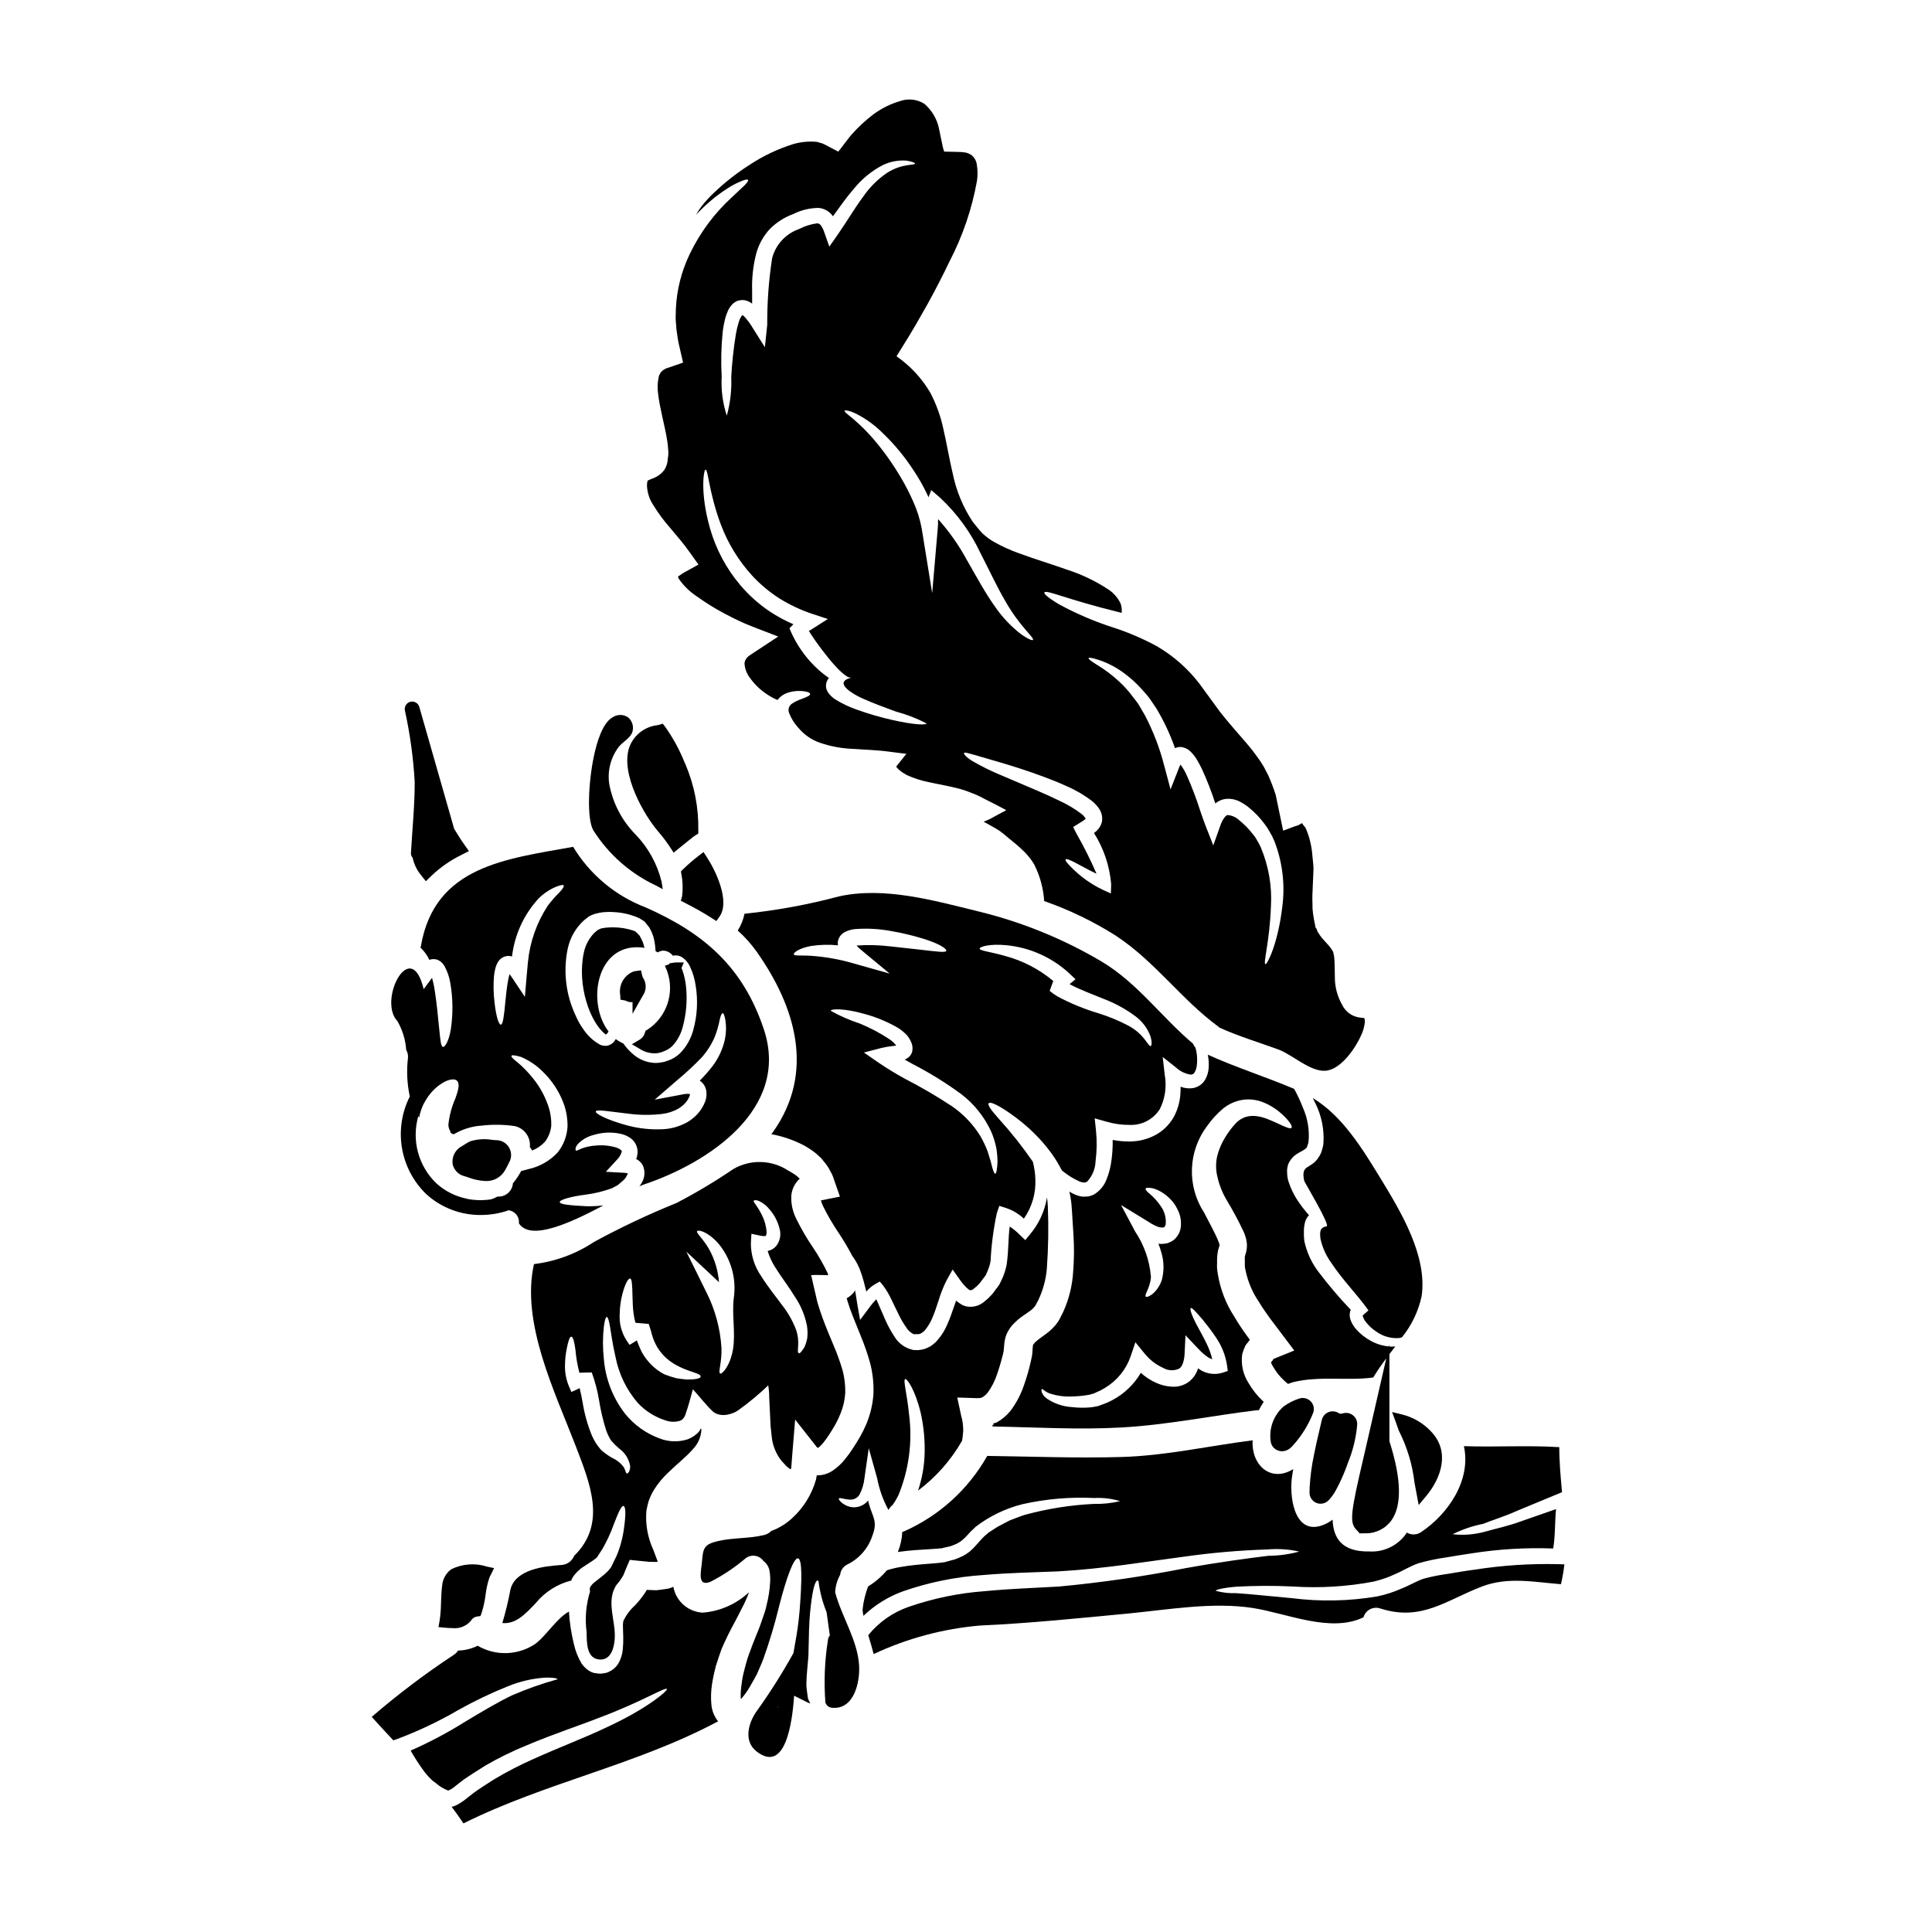
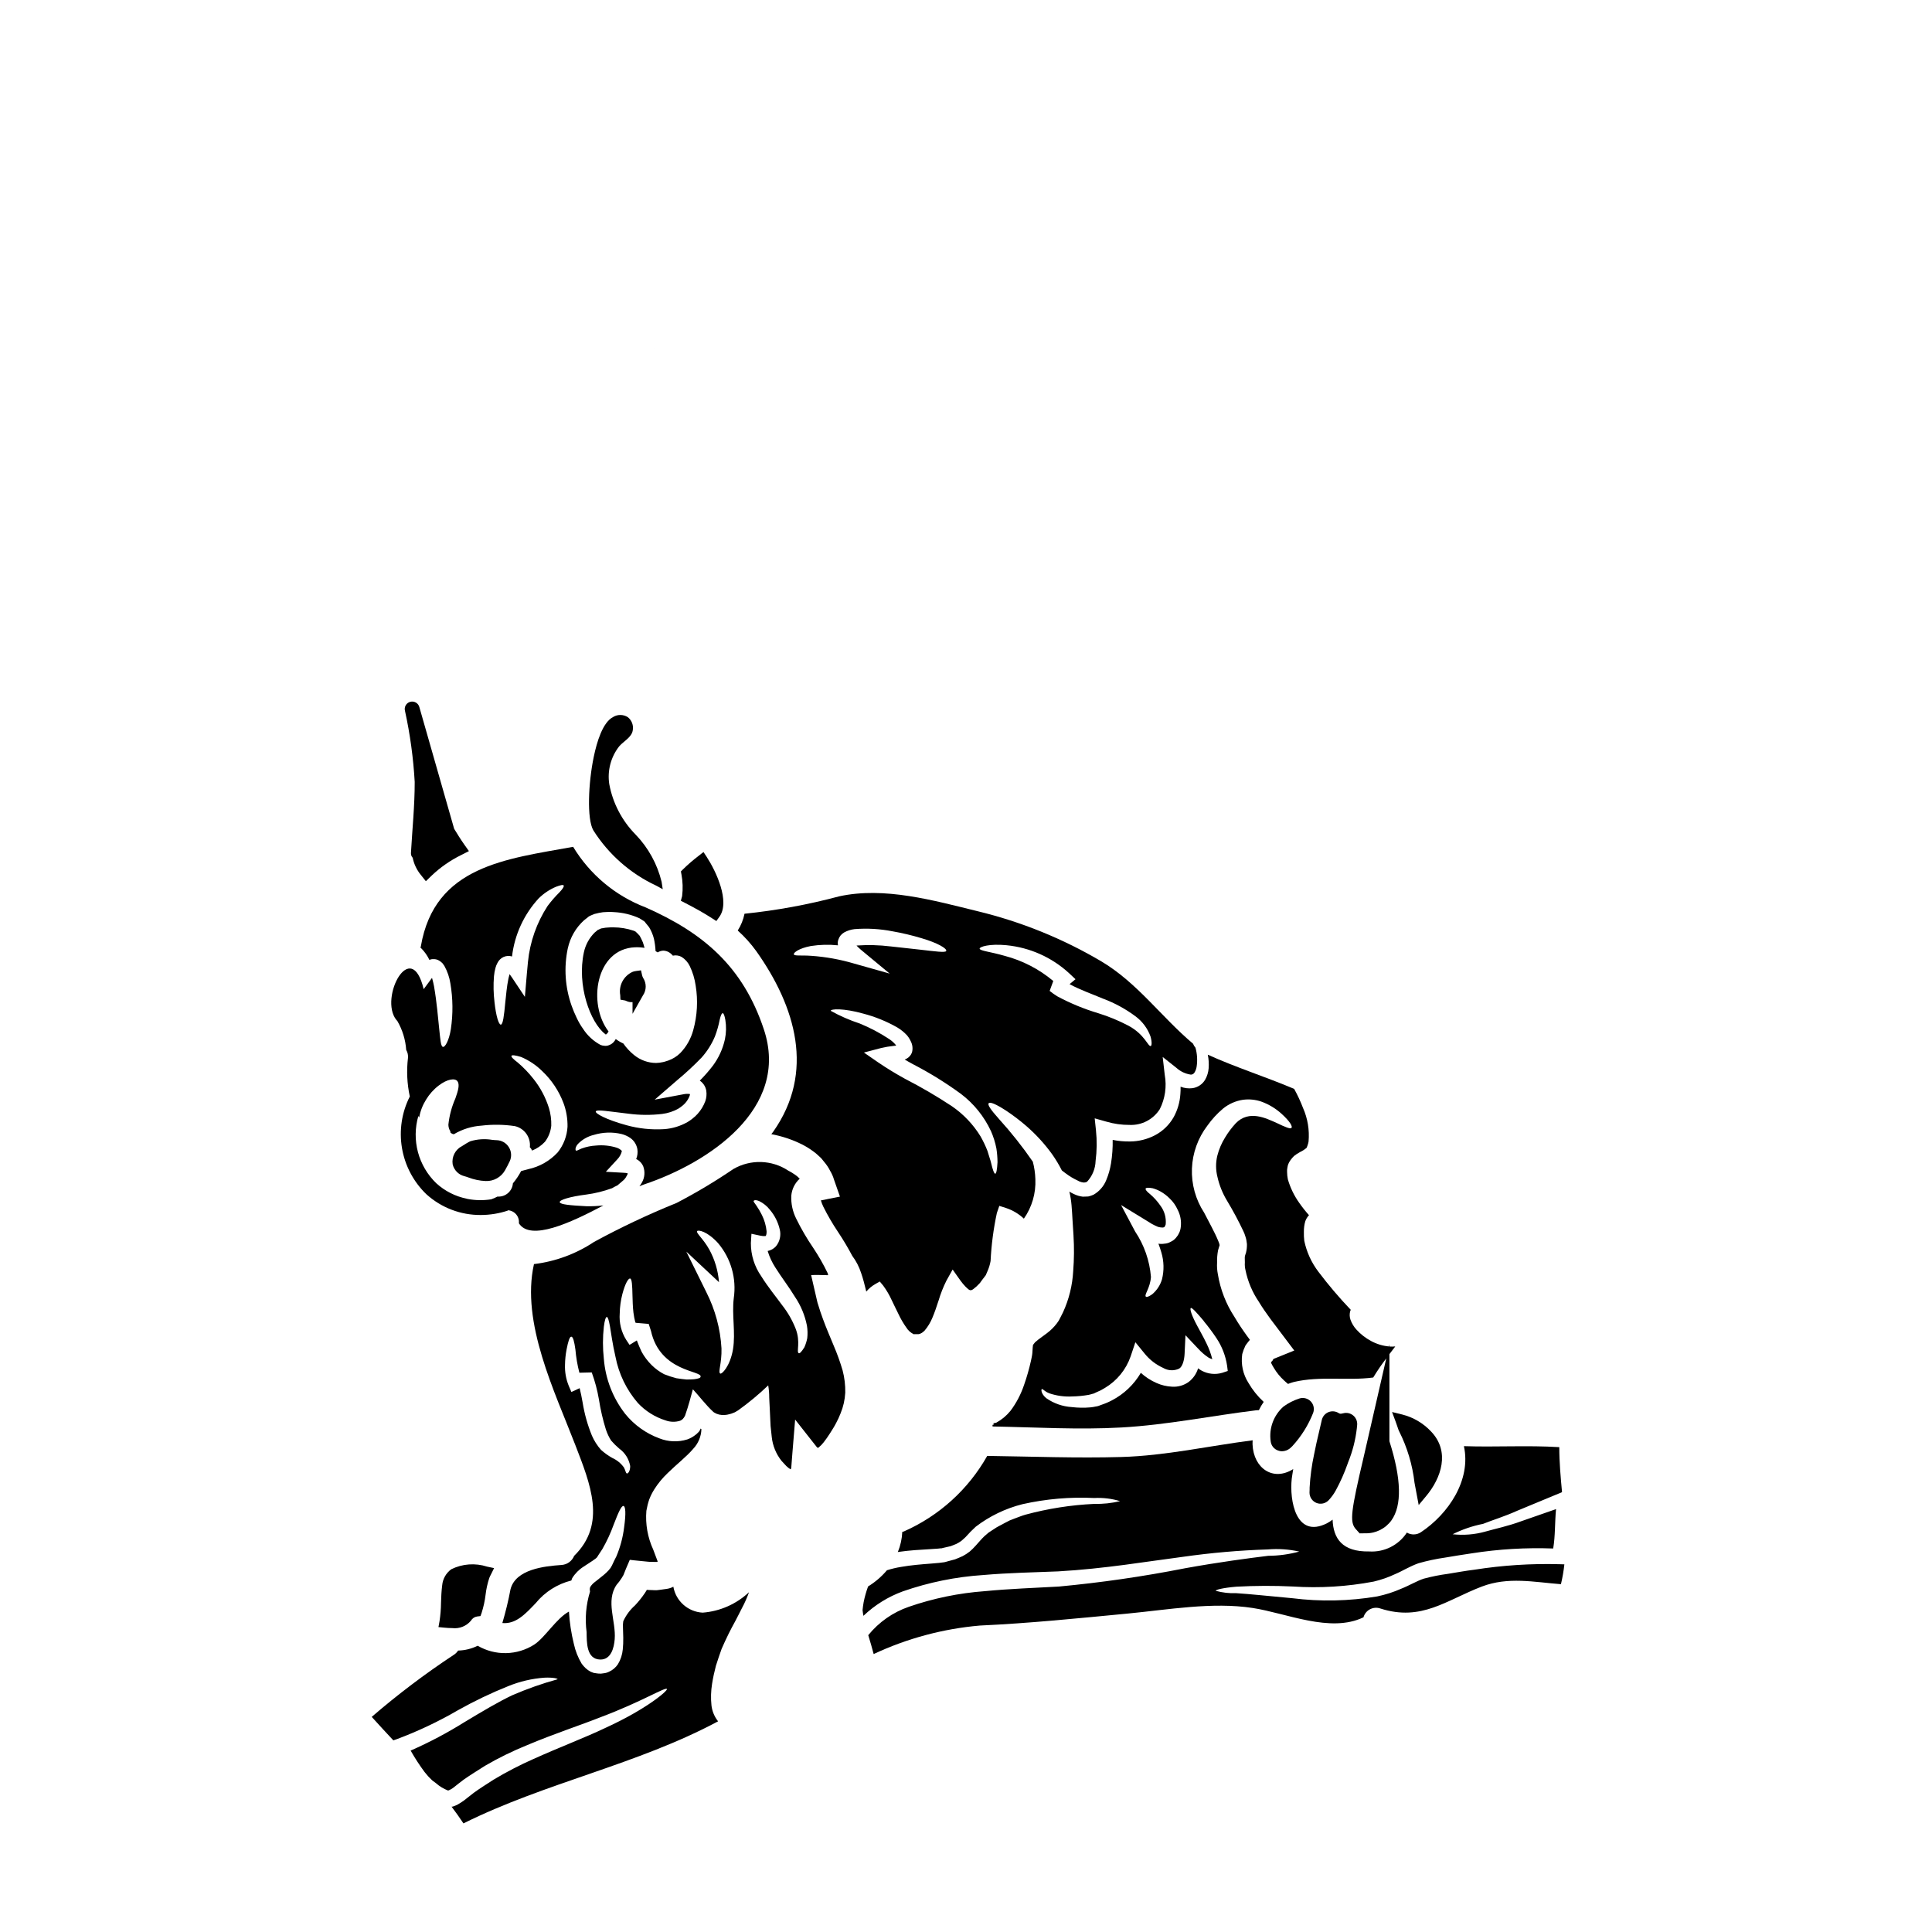
<svg xmlns="http://www.w3.org/2000/svg" fill="#000000" width="800px" height="800px" version="1.1" viewBox="144 144 512 512">
  <g>
-     <path d="m321.54 283.83 2.836 3.387c1.715 2.055 3.199 4.293 4.723 6.402-1.305 0.703-2.606 1.434-3.906 2.16l-1.484 0.988c0.051 0.184-0.184-0.129 0.18 0.625h0.004c1.301 1.879 2.953 3.481 4.871 4.723 2.258 1.625 4.625 3.094 7.082 4.402 1.461 0.754 1.879 1.039 5.336 2.629 2.754 1.18 6.352 2.473 9.055 3.543-2.473 1.617-4.973 3.254-7.477 4.926v-0.004c-0.289 0.172-0.543 0.395-0.758 0.648-0.105 0.18-0.207 0.078-0.34 0.469l-0.027 0.078h0.004c-0.066 0.102-0.137 0.199-0.211 0.289-0.016 0.223-0.059 0.438-0.129 0.648 0.078 1.473 0.613 2.887 1.539 4.035 1.168 1.613 2.613 3.004 4.266 4.113 0.926 0.637 1.91 1.18 2.945 1.613 0.621-0.82 1.461-1.453 2.422-1.82 1.164-0.426 2.402-0.621 3.644-0.57 1.793 0.078 2.578 0.469 2.578 0.789 0.023 0.418-0.73 0.754-2.238 1.328l-0.004-0.004c-0.887 0.305-1.734 0.715-2.527 1.223-0.758 0.477-1.117 1.395-0.883 2.262 0.586 1.613 1.5 3.09 2.684 4.332 1.469 1.723 3.371 3.023 5.512 3.773 2.859 0.988 5.852 1.543 8.875 1.641 0.887 0.078 1.797 0.129 2.754 0.18l1.457 0.078 2.133 0.156c1.719 0.102 3.594 0.395 5.512 0.625l1.43 0.18 0.367 0.027 0.18 0.051 0.367 0.078c0.027 0.023 0.102 0.051-0.078 0.051h-0.129c-0.836 1.039-1.664 2.082-2.5 3.148-0.156 0.156-0.129 0.207-0.078 0.207l0.285 0.285 0.367 0.418 0.91 0.727 1.094 0.648-0.004 0.016c1.879 0.871 3.852 1.52 5.883 1.926 2.312 0.52 4.789 0.91 7.652 1.637 1.254 0.309 2.481 0.711 3.672 1.203 1.16 0.418 2.281 0.934 3.359 1.535 1.117 0.57 2.238 1.145 3.387 1.715 0.832 0.445 1.691 0.887 2.551 1.355l-3.019 1.613h-0.004c-0.949 0.57-1.953 1.051-2.992 1.434 0.965 0.547 2.031 1.094 3.305 1.852 0.367 0.23 0.652 0.395 1.066 0.676 0.414 0.285 0.836 0.648 1.016 0.789l1.484 1.246c1.043 0.863 2.109 1.668 3.281 2.812 0.625 0.562 1.211 1.172 1.746 1.82 0.594 0.703 1.121 1.461 1.574 2.266 1.488 2.988 2.363 6.246 2.578 9.578 6.684 2.332 13.078 5.422 19.055 9.215 10.363 6.848 17.258 16.82 27.098 24.059 0.105 0.078 0.184 0.18 0.289 0.262 5.051 2.289 10.363 3.883 15.57 5.777 3.746 1.355 8.508 5.992 12.594 5.652 4.086-0.34 7.988-6.121 9.445-9.504v-0.004c0.418-0.898 0.707-1.855 0.859-2.836 0.109-0.52 0.094-1.059-0.051-1.574-0.199-0.078-0.414-0.113-0.625-0.102-0.312-0.055-0.648-0.078-0.938-0.129-0.617-0.125-1.215-0.336-1.77-0.625-1.09-0.602-1.969-1.52-2.523-2.629-1.32-2.289-2.004-4.887-1.969-7.527-0.051-2.082-0.023-3.824-0.18-5.231l-0.18-0.938h-0.004c-0.016-0.133-0.043-0.266-0.078-0.395-0.051-0.055-0.078-0.078-0.078-0.133-0.293-0.516-0.633-1.004-1.016-1.457l-1.715-1.902-0.516-0.645c-0.262-0.34-0.469-0.727-0.703-1.066-0.34-0.34-0.156-0.863-0.598-1.145h-0.004c-0.129-0.414-0.207-0.84-0.23-1.273 0 0.051-0.027 0.074-0.027 0.102l-0.027-0.078-0.023-0.18-0.055-0.34-0.129-0.648-0.207-1.355h-0.004c-0.129-0.855-0.18-1.715-0.156-2.578-0.055-1.574-0.027-3.152 0.082-4.723 0.051-1.434 0.102-2.863 0.18-4.269v-0.512c0-0.129 0.027 0.023 0-0.234l-0.078-1.066-0.207-2.059h-0.004c-0.168-2.332-0.699-4.625-1.574-6.793-0.203-0.523-0.523-0.996-0.938-1.379 0-0.055-0.078-0.34-0.207-0.34h-0.129l-0.914 0.52c-1.406 0.367-2.707 1.039-3.984 1.406-0.676-3.227-1.328-6.402-1.969-9.473-0.562-1.754-1.223-3.473-1.965-5.156-0.414-0.789-0.832-1.574-1.219-2.344h-0.004c-0.441-0.766-0.93-1.504-1.457-2.215-1.012-1.445-2.098-2.836-3.258-4.164-1.18-1.379-2.344-2.707-3.488-4.035-1.145-1.328-2.289-2.707-3.356-4.062-1.969-2.68-3.801-5.207-5.574-7.629v0.004c-3.086-3.981-6.914-7.324-11.273-9.844-3.578-1.934-7.324-3.547-11.191-4.816-5.074-1.609-9.98-3.699-14.656-6.246-2.918-1.742-4.039-2.785-3.852-3.125 0.469-0.832 5.648 1.77 19.809 5.234 0.223 0.047 0.441 0.109 0.652 0.18 0.117-0.871 0.008-1.758-0.312-2.578-0.715-1.445-1.793-2.68-3.125-3.586-3.469-2.297-7.238-4.094-11.203-5.352-4.086-1.457-8.266-2.707-12.52-4.269-2.227-0.793-4.387-1.77-6.457-2.914-1.234-0.676-2.371-1.516-3.383-2.5-0.914-0.992-1.641-1.93-2.422-2.894v0.004c-2.574-3.863-4.379-8.184-5.312-12.73-0.988-4.164-1.613-8.125-2.473-11.77-0.711-3.449-1.914-6.777-3.566-9.891-2.246-3.769-5.273-7.019-8.879-9.527 1.121-1.824 2.238-3.644 3.363-5.441 0.598-0.988 1.18-1.969 1.766-2.969 1.07-1.898 2.137-3.773 3.203-5.625 2.059-3.746 3.984-7.477 5.727-11.145v0.004c3.484-6.707 5.934-13.902 7.262-21.344 0.215-1.477 0.191-2.973-0.074-4.441-0.156-0.949-0.668-1.805-1.434-2.391-0.398-0.266-0.84-0.469-1.301-0.602l-0.891-0.133c-0.938-0.105-1.719-0.055-2.555-0.105l-2.445-0.051c-0.234-0.66-0.41-1.34-0.523-2.031-0.285-1.379-0.57-2.754-0.859-4.113h0.004c-0.539-2.543-1.902-4.84-3.879-6.535-1.934-1.207-4.309-1.465-6.457-0.703-2.527 0.746-4.906 1.93-7.027 3.492-2.098 1.594-4.035 3.387-5.781 5.359l-0.34 0.395-0.57 0.73-1.121 1.457-1.094 1.434-0.285 0.34-0.129 0.18-0.207-0.102-0.789-0.418c-1.117-0.547-1.969-1.094-3.25-1.668-0.461-0.102-0.914-0.234-1.355-0.395-2.117-0.203-4.25-0.012-6.297 0.574-4.16 1.297-8.113 3.18-11.742 5.598-3.269 2.094-6.336 4.496-9.156 7.168-1.234 1.137-2.375 2.371-3.41 3.695-0.559 0.719-1.055 1.484-1.484 2.289 2.394-2.594 5.098-4.883 8.047-6.82 1.309-0.871 2.703-1.605 4.164-2.188 0.938-0.363 1.457-0.414 1.574-0.23 0.117 0.18-0.156 0.625-0.859 1.355-0.703 0.648-1.77 1.664-3.281 3.098v-0.004c-4.738 4.301-8.594 9.484-11.352 15.258-2.18 4.535-3.422 9.469-3.644 14.5-0.023 0.699-0.023 1.434-0.051 2.16-0.027 0.727 0.078 1.457 0.129 2.211 0.023 0.762 0.113 1.516 0.258 2.262l0.156 1.145 0.004 0.004c0.016 0.211 0.051 0.418 0.105 0.625l0.23 1.094c0.34 1.457 0.676 2.918 1.016 4.426 0 0.078 0.051 0.184 0.051 0.289l-0.285 0.078-0.547 0.207-1.094 0.367c-0.789 0.262-1.434 0.543-2.316 0.789l-0.312 0.102 0.004-0.004c-0.086 0.043-0.164 0.094-0.238 0.156-0.051 0.027-0.207 0.129-0.207 0.129l-0.34 0.184c-0.18 0.129-0.285 0.34-0.469 0.469-0.184 0.129-0.23 0.414-0.363 0.598l-0.184 0.312-0.102 0.445v0.004c-0.328 1.504-0.371 3.059-0.129 4.578 0.207 1.793 0.625 3.746 1.066 5.805 0.441 2.059 0.988 4.215 1.355 6.664 0.078 0.621 0.18 1.18 0.207 1.902l0.078 1.09c-0.008 0.508-0.059 1.016-0.156 1.512-0.027 1.059-0.332 2.094-0.887 2.996-0.645 0.871-1.492 1.57-2.473 2.031-0.496 0.23-1.043 0.414-1.383 0.57-0.207 0.078-0.363 0.156-0.469 0.207h0.004c-0.062 0.031-0.117 0.074-0.156 0.133-0.027 0.051 0 0.027-0.078 0.312v-0.004c-0.059 0.355-0.082 0.715-0.078 1.07 0.102 1.855 0.707 3.644 1.758 5.176 1.27 2.07 2.715 4.027 4.324 5.848zm113.75 35.094c2.527 0.855 4.894 2.133 7 3.773 1.52 1.148 2.922 2.438 4.195 3.852 0.648 0.789 1.434 1.535 2.082 2.422s1.25 1.875 1.926 2.836l-0.004 0.004c1.98 3.312 3.621 6.82 4.898 10.465 0.469-0.227 0.988-0.332 1.512-0.316 0.863 0.066 1.684 0.406 2.34 0.965 0.777 0.699 1.441 1.516 1.969 2.422 0.469 0.789 0.883 1.574 1.273 2.363l0.004-0.004c1.371 3 2.57 6.078 3.59 9.219 0.734-0.621 1.625-1.031 2.578-1.18 1.332-0.176 2.684 0.059 3.879 0.676 0.941 0.477 1.824 1.062 2.629 1.746 1.453 1.199 2.758 2.57 3.879 4.09l0.727 0.988 0.73 1.223c0.469 0.773 0.879 1.582 1.223 2.422 2.168 5.578 2.887 11.613 2.086 17.543-1.18 9.84-4.039 15.258-4.453 15.074-0.676-0.184 1.117-5.883 1.457-15.285v0.004c0.32-5.375-0.605-10.754-2.707-15.711-0.297-0.656-0.637-1.293-1.016-1.902l-0.547-0.91-0.789-0.965c-0.957-1.227-2.059-2.336-3.281-3.305-0.832-0.824-1.93-1.332-3.098-1.434-0.441-0.051-1.328 1.016-1.875 2.527l-1.969 5.512-2.133-5.441c-0.496-1.305-0.887-2.477-1.305-3.672h0.004c-1.012-3.176-2.195-6.297-3.543-9.344-0.457-1.055-1.031-2.051-1.719-2.969-0.105 0.207-0.207 0.441-0.312 0.676l-2.316 5.902-1.613-6.066-0.004 0.004c-1.188-4.695-2.918-9.238-5.156-13.535-0.547-0.938-1.066-1.852-1.574-2.707-0.508-0.859-1.18-1.574-1.742-2.363-1.035-1.387-2.195-2.676-3.465-3.852-1.824-1.707-3.82-3.215-5.961-4.504-1.535-0.938-2.312-1.574-2.211-1.77 0.102-0.199 1.082-0.047 2.801 0.523zm-8.484 33.48-0.004-0.004c2.379 1.031 4.617 2.352 6.664 3.938 0.68 0.555 1.277 1.207 1.773 1.93 0.715 1.02 1 2.285 0.785 3.516-0.281 1.109-0.934 2.09-1.848 2.781-0.078 0.074-0.164 0.137-0.262 0.184 2.578 4.074 4.141 8.711 4.555 13.516l-0.074 2.523-2.16-0.988c-2.84-1.359-5.441-3.16-7.707-5.34-1.574-1.484-2.316-2.449-2.137-2.707 0.18-0.262 1.355 0.18 3.231 1.223 1.301 0.648 2.992 1.664 4.973 2.578-1.586-3.672-3.379-7.254-5.367-10.723l-0.832-1.668 1.848-1.145v-0.004c0.398-0.223 0.781-0.473 1.145-0.75 0.125-0.074 0.227-0.184 0.289-0.316h0.027c0.023-0.023-0.055-0.129-0.156-0.262v0.004c-0.254-0.383-0.57-0.715-0.938-0.988-1.766-1.336-3.668-2.481-5.676-3.414-2.031-0.988-4.035-1.902-5.988-2.731-3.906-1.668-7.445-3.176-10.387-4.43-2.387-1.016-4.707-2.18-6.949-3.488-1.574-0.965-2.316-1.875-2.109-2.109 0.207-0.234 1.094 0.105 2.809 0.547 1.742 0.52 4.246 1.223 7.316 2.137 3.07 0.914 6.769 2.082 10.828 3.59 2.039 0.75 4.148 1.586 6.336 2.598zm-40.809-83.91c1.441 2.125 2.715 4.363 3.801 6.691 0.078 0.18 0.18 0.395 0.262 0.598l0.727-1.902 2.363 2.031h-0.004c4.453 4.156 8.074 9.121 10.672 14.633 2.477 4.816 4.481 9.141 6.484 12.547 3.883 6.926 7.871 9.918 7.445 10.492-0.156 0.23-1.383-0.234-3.277-1.613-2.613-2.031-4.898-4.457-6.769-7.188-2.449-3.383-4.789-7.703-7.418-12.289l-0.004 0.004c-2.117-3.922-4.688-7.586-7.656-10.91-0.102 0.574 0 1.18-0.051 1.742l-1.535 17.863-2.785-17.184c-0.457-2.441-1.211-4.82-2.238-7.086-0.961-2.191-2.059-4.32-3.281-6.379-2.047-3.484-4.387-6.789-6.992-9.879-1.73-2.047-3.629-3.949-5.676-5.676-1.406-1.219-2.394-1.848-2.234-2.133 0.129-0.18 1.18-0.129 3.043 0.789l-0.004-0.004c2.562 1.305 4.91 3 6.953 5.023 3.094 2.949 5.836 6.25 8.176 9.828zm-50.48-36.473c0.137-1.211 0.355-2.41 0.652-3.59 0.188-0.672 0.422-1.332 0.699-1.969 0.344-0.836 0.887-1.578 1.574-2.16 0.254-0.184 0.516-0.348 0.789-0.492 0.328-0.129 0.668-0.215 1.016-0.262 0.625-0.09 1.266-0.008 1.852 0.234 0.438 0.16 0.852 0.387 1.223 0.676v-3.438c-0.109-3.316 0.258-6.629 1.09-9.84 0.672-2.469 1.941-4.731 3.699-6.59 1.723-1.699 3.793-3.012 6.066-3.848 2.106-1.062 4.434-1.625 6.793-1.641 1.52 0.148 2.902 0.957 3.773 2.211 1.852-2.551 3.594-5.051 5.441-7.16 2.09-2.629 4.707-4.793 7.684-6.352 1.988-0.988 4.211-1.41 6.426-1.223 1.461 0.262 2.188 0.57 2.188 0.75 0 0.598-3.305-0.152-7.477 2.527v0.004c-2.473 1.699-4.609 3.844-6.297 6.324-2.133 2.836-4.141 6.324-6.793 10.129l-2.137 3.047-1.301-3.695v-0.004c-0.207-0.676-0.516-1.316-0.914-1.898-0.223-0.348-0.602-0.562-1.016-0.574-1.672 0.215-3.293 0.727-4.789 1.512-3.512 1.219-6.188 4.109-7.133 7.703-0.902 5.84-1.336 11.742-1.301 17.652l-0.625 5.965-3.199-5.078-0.004-0.004c-0.582-0.984-1.254-1.918-2.004-2.785-0.223-0.27-0.488-0.496-0.785-0.676-0.445 0.602-0.773 1.281-0.965 2.008-0.309 1.004-0.555 2.031-0.727 3.066-0.613 3.75-1.023 7.531-1.227 11.324 0.141 3.469-0.258 6.941-1.18 10.285-1.09-3.332-1.547-6.836-1.355-10.336-0.223-3.934-0.137-7.883 0.262-11.805zm-4.555 36.449c0.754 0 0.859 5.934 4.062 14.523 1.875 4.988 4.68 9.57 8.266 13.512 2.109 2.285 4.5 4.297 7.109 5.988 2.82 1.773 5.844 3.195 9.008 4.242l3.984 1.305-4.66 2.969c-0.129 0.105-0.055 0.027-0.395 0.129 0.887 1.719 8.879 13.016 11.301 12.445-5.234 1.273 0.887 4.582 2.707 5.414 3.387 1.508 6.484 2.629 9.055 3.566 2.82 0.754 5.551 1.809 8.145 3.148-0.051 0.496-3.414 0.367-8.824-0.859v0.004c-3.269-0.723-6.484-1.652-9.633-2.789-2.047-0.699-4-1.637-5.832-2.785-0.594-0.406-1.125-0.898-1.574-1.457-0.34-0.422-0.586-0.91-0.727-1.434-0.148-0.727-0.039-1.48 0.312-2.133 0.109-0.211 0.25-0.402 0.414-0.574-1.805-1.246-3.457-2.699-4.918-4.328-2.352-2.606-4.231-5.602-5.547-8.855l1.043-1.066c-2.168-0.938-4.25-2.062-6.223-3.359-2.879-1.93-5.481-4.238-7.731-6.871-3.777-4.426-6.555-9.609-8.148-15.203-2.707-9.492-1.641-15.586-1.195-15.531z" />
    <path d="m324.43 382.71 1.062 0.547c2.918 1.504 5.195 2.793 7.168 4.07l1.18 0.758 0.82-1.145c2.887-4.047-0.93-12.105-3.348-15.805l-0.879-1.34-1.262 0.984v0.004c-1.469 1.117-2.863 2.32-4.18 3.609l-0.543 0.547 0.137 0.758 0.004 0.004c0.355 1.906 0.418 3.859 0.18 5.785z" />
-     <path d="m318.33 364.24c1.191 1.379 2.293 2.832 3.297 4.352l0.902 1.375 1.27-1.043c0.578-0.477 1.18-0.945 1.754-1.414 0.723-0.574 1.449-1.152 2.141-1.73l0.004-0.004c0.203-0.156 0.418-0.301 0.641-0.43l0.719-0.438v-0.844c0.113-5.992-1.043-11.938-3.383-17.453l-0.305-0.684c-1.332-3.309-3.051-6.445-5.117-9.352l-0.613-0.789-1.383 0.395c-3.391 0.367-6.285 2.617-7.477 5.812-2.492 7.199 4.141 18.293 7.551 22.246z" />
    <path d="m317.89 378.7 1.742 0.953-0.301-1.969c-1.148-4.711-3.527-9.031-6.894-12.523-3.602-3.656-6.031-8.301-6.973-13.348-0.547-3.559 0.402-7.184 2.621-10.02 0.359-0.406 0.754-0.781 1.18-1.113 1.121-0.941 2.281-1.914 2.426-3.148 0.238-1.324-0.273-2.668-1.336-3.492-1.18-0.738-2.676-0.754-3.863-0.031-2.754 1.406-4.309 6.539-5.148 10.598-1.441 6.934-1.836 16.387-0.125 19.402l-0.004-0.004c4.035 6.394 9.824 11.496 16.676 14.695z" />
    <path d="m410.64 438.34c1.852 1.23 3.625 2.578 5.312 4.035 2.562 2.219 4.859 4.727 6.848 7.477 0.973 1.375 1.844 2.824 2.602 4.328 0.598 0.469 1.223 0.938 1.875 1.383h-0.004c0.891 0.582 1.82 1.094 2.789 1.535 0.375 0.16 0.773 0.258 1.18 0.289 0.145-0.035 0.293-0.051 0.441-0.055 0.156-0.023 0.234-0.129 0.395-0.152v-0.004c1.402-1.5 2.207-3.457 2.266-5.508 0.348-2.688 0.383-5.402 0.102-8.098l-0.34-3.199 3.125 0.887 0.004-0.004c1.977 0.582 4.031 0.871 6.09 0.859 3.242 0.152 6.312-1.449 8.043-4.191 1.402-2.797 1.859-5.973 1.305-9.055l-0.547-4.762 3.644 2.891c1.066 0.965 2.398 1.59 3.824 1.793 0.379-0.004 0.734-0.199 0.941-0.52 0.316-0.504 0.52-1.07 0.598-1.664 0.242-1.652 0.133-3.336-0.316-4.945-0.27-0.32-0.492-0.68-0.648-1.07-8.383-7.059-14.707-16.113-24.34-21.84-10.176-6.004-21.184-10.469-32.668-13.25-11.715-2.867-24.758-6.586-36.785-3.957-8.223 2.199-16.605 3.738-25.07 4.606-0.316 1.582-0.93 3.09-1.797 4.449 1.828 1.641 3.481 3.477 4.918 5.469 10.465 14.762 15.594 32.074 4.481 47.852-0.156 0.234-0.34 0.418-0.496 0.648 2.82 0.52 5.555 1.43 8.121 2.707 1.051 0.531 2.055 1.148 2.996 1.852 0.492 0.344 0.949 0.727 1.379 1.145l0.703 0.648 0.887 1.094c0.582 0.688 1.082 1.438 1.484 2.242 0.445 0.738 0.797 1.531 1.039 2.359 0.52 1.484 1.043 2.992 1.574 4.504l-2.809 0.547-1.355 0.289-0.676 0.129-0.207 0.023h-0.004c0.16 0.562 0.371 1.113 0.625 1.641 1.168 2.34 2.481 4.602 3.938 6.769 1.359 2.031 2.609 4.137 3.75 6.297 1.039 1.387 1.836 2.934 2.363 4.582 0.52 1.484 0.938 3.148 1.355 4.894l-0.004 0.004c0.672-0.809 1.484-1.484 2.394-2.004l1.18-0.676 0.914 1.09c0.883 1.203 1.641 2.496 2.258 3.859 0.598 1.223 1.18 2.473 1.824 3.746h-0.004c0.578 1.23 1.27 2.41 2.059 3.516 0.484 0.797 1.203 1.422 2.055 1.797 0-0.023 0.055-0.051 0.055-0.051h0.988c0.395 0 0.289-0.102 0.469-0.078 0.156-0.051 0.395-0.207 0.57-0.285l0.625-0.496c0.895-1.039 1.617-2.219 2.137-3.488 0.598-1.41 1.117-2.945 1.637-4.559h0.004c0.535-1.816 1.234-3.586 2.082-5.281l1.641-2.945 2.004 2.836c0.887 1.25 2.16 2.578 2.606 2.629 0.18 0.027 0.469 0.129 1.223-0.57v0.004c0.379-0.285 0.727-0.609 1.039-0.965l0.367-0.367c0.027-0.051 0.52-0.727 0.52-0.727l1.016-1.328 0.496-1.145c0.363-0.836 0.625-1.711 0.785-2.606 0.211-4.281 0.766-8.539 1.664-12.73l0.652-1.902 1.875 0.598v0.004c1.73 0.582 3.309 1.535 4.633 2.785 2.141-3.047 3.211-6.719 3.047-10.438-0.047-1.574-0.273-3.137-0.676-4.66-2.734-3.965-5.731-7.746-8.965-11.312-2.211-2.473-3.07-3.746-2.731-4.164 0.336-0.418 1.766 0.109 4.629 1.961zm-51.582-41.031c-2.68-0.207-4.582 0.105-4.684-0.418-0.105-0.395 1.273-1.574 4.504-2.184 2.375-0.371 4.793-0.434 7.184-0.184v-0.102c-0.09-0.461-0.055-0.941 0.105-1.383 0.246-0.812 0.797-1.504 1.535-1.926 0.852-0.473 1.789-0.773 2.754-0.883 3.363-0.27 6.742-0.074 10.051 0.574 2.594 0.453 5.156 1.062 7.68 1.82 4.293 1.246 6.871 2.781 6.562 3.41-0.266 0.469-2.836 0.102-7.188-0.395-2.188-0.234-4.723-0.52-7.602-0.836v0.004c-2.945-0.363-5.918-0.441-8.879-0.234-0.023 0-0.051 0.023-0.078 0.023h-0.004c0.363 0.387 0.746 0.75 1.148 1.094l7.629 6.324-9.395-2.652h-0.004c-3.688-1.094-7.481-1.781-11.32-2.055zm47.547 46.418c0.66 1.496 1.152 3.059 1.457 4.66 0.184 1.199 0.281 2.406 0.289 3.617-0.105 1.969-0.316 3.023-0.598 3.047-0.285 0.023-0.676-1.039-1.094-2.836-0.207-0.91-0.625-1.969-0.965-3.199v-0.004c-0.52-1.336-1.137-2.633-1.848-3.879-1.945-3.168-4.539-5.891-7.606-7.988-3.988-2.633-8.113-5.043-12.363-7.227-2.477-1.355-4.844-2.809-7.086-4.328l-3.848-2.656 4.504-1.18v-0.004c1.105-0.266 2.227-0.453 3.356-0.57l0.676-0.078v-0.027l-0.027-0.051c-0.051-0.051-0.102-0.156-0.129-0.18v-0.004c-0.469-0.551-1.012-1.031-1.613-1.434-2.477-1.645-5.113-3.039-7.871-4.164-2.66-0.871-5.234-1.996-7.68-3.359-0.027-0.543 3.41-0.727 8.594 0.73 3.16 0.82 6.195 2.055 9.031 3.668 0.953 0.57 1.82 1.27 2.578 2.082 0.254 0.305 0.477 0.625 0.68 0.965l0.336 0.648h-0.004c0.469 0.898 0.578 1.941 0.316 2.918-0.246 0.695-0.738 1.277-1.383 1.641-0.172 0.102-0.355 0.191-0.547 0.262 0.754 0.418 1.484 0.859 2.266 1.273h0.004c4.41 2.281 8.641 4.902 12.648 7.836 3.398 2.582 6.121 5.953 7.926 9.82zm-2.996-48.344c0.027-0.469 2.527-1.332 7.16-0.887v0.004c6.156 0.609 11.945 3.191 16.504 7.367l1.746 1.637-1.574 1.305c2.832 1.535 6.066 2.656 8.953 3.879l0.004-0.004c3.023 1.137 5.871 2.688 8.461 4.609 1.855 1.355 3.262 3.231 4.039 5.391 0.441 1.574 0.312 2.477 0.051 2.527-0.703 0.18-1.574-3.047-5.856-5.363v-0.004c-2.598-1.367-5.316-2.492-8.125-3.356-3.734-1.117-7.344-2.609-10.777-4.453-0.703-0.438-1.379-0.914-2.027-1.434l0.965-2.629h-0.004c-3.75-3.144-8.148-5.422-12.887-6.664-3.844-1.117-6.629-1.324-6.629-1.922z" />
    <path d="m491.36 515.38c-0.785-0.812-1.961-1.105-3.035-0.758-1.5 0.48-2.91 1.199-4.184 2.129-2.621 2.309-3.898 5.789-3.391 9.25 0.133 1.105 0.891 2.039 1.945 2.402 0.324 0.133 0.672 0.199 1.023 0.199 0.801-0.008 1.578-0.297 2.191-0.816 0.102-0.086 0.484-0.441 0.574-0.543 2.363-2.57 4.231-5.555 5.512-8.801 0.395-1.059 0.148-2.25-0.637-3.062z" />
    <path d="m504.32 550.36 1.441-0.023h-0.004c2.746 0.09 5.359-1.188 6.977-3.41 2.836-3.969 2.66-11.02-0.523-20.988v-23.082l1.551-2.035c-0.516 0.051-1.035 0.059-1.551 0.023v-0.559l-0.125 0.539c-1.656-0.156-3.266-0.645-4.727-1.438-1.465-0.781-2.789-1.812-3.902-3.047-0.695-0.762-1.23-1.656-1.574-2.629-0.238-0.715-0.266-1.484-0.074-2.211 0.039-0.137 0.09-0.27 0.152-0.395-3.047-3.191-5.906-6.555-8.566-10.078-1.844-2.418-3.125-5.219-3.746-8.195-0.094-0.805-0.129-1.613-0.105-2.422-0.012-0.934 0.109-1.859 0.367-2.754 0.211-0.605 0.547-1.152 0.988-1.617-0.926-1.031-1.785-2.117-2.578-3.254-1.348-1.891-2.367-3.992-3.019-6.223-0.137-0.66-0.207-1.328-0.211-2.004-0.023-0.367 0.004-0.734 0.078-1.094l0.105-0.547 0.051-0.129v-0.078l0.18-0.418 0.078-0.18c0.156-0.234 0.207-0.395 0.418-0.676l0.004-0.004c0.277-0.375 0.582-0.734 0.91-1.066 0.492-0.395 1.02-0.746 1.574-1.043 0.621-0.281 1.199-0.652 1.719-1.094 0-0.023 0.078-0.074 0.078-0.074l0.238-0.652c0.117-0.324 0.203-0.652 0.258-0.988 0.273-3.055-0.238-6.129-1.484-8.934-0.66-1.727-1.441-3.402-2.34-5.019-7.578-3.203-15.414-5.676-22.883-9.055 0.242 1.172 0.32 2.371 0.23 3.566-0.078 1.082-0.398 2.133-0.938 3.074-0.723 1.215-1.957 2.039-3.356 2.234-1.066 0.133-2.148 0-3.148-0.391 0.02 0.656 0 1.312-0.055 1.965-0.137 2.137-0.742 4.219-1.77 6.094-1.152 2.031-2.859 3.695-4.918 4.789-2.066 1.086-4.359 1.656-6.691 1.668-1.531 0.02-3.059-0.121-4.559-0.418 0.039 2.082-0.109 4.164-0.441 6.223-0.242 1.512-0.664 2.988-1.25 4.398-0.652 1.648-1.848 3.027-3.387 3.906-0.453 0.203-0.922 0.359-1.406 0.469-0.492 0.023-0.961 0.051-1.434 0.051h0.004c-0.805-0.098-1.586-0.324-2.316-0.676-0.438-0.188-0.855-0.414-1.25-0.68 0.277 1.184 0.469 2.383 0.574 3.594 0.129 1.484 0.18 2.551 0.262 3.938 0.078 1.387 0.156 2.703 0.262 4.137h-0.004c0.195 3.129 0.168 6.273-0.078 9.398-0.203 3.773-1.113 7.473-2.684 10.906l-0.727 1.434c-0.238 0.539-0.547 1.047-0.914 1.512-0.754 0.996-1.648 1.883-2.652 2.629-0.754 0.547-1.512 1.117-2.289 1.691-0.262 0.207-0.676 0.547-0.676 0.57 0 0.023-0.078 0.027-0.184 0.156l-0.441 0.57-0.078 0.078v0.027l-0.004 0.004c-0.043 0.215-0.07 0.43-0.078 0.648l-0.102 1.535c-0.031 0.352-0.086 0.699-0.16 1.043-0.078 0.418-0.156 0.809-0.207 0.988-0.48 2.16-1.09 4.293-1.824 6.383-0.824 2.457-2.031 4.769-3.586 6.848-1.027 1.27-2.289 2.328-3.719 3.125-0.184 0.129-0.367 0.051-0.574 0.156-0.07 0.02-0.145 0.008-0.207-0.027v0.469h-0.152c0.023-0.027-0.133 0.078-0.133-0.051l0.027 0.496c11.375 0.203 22.828 0.91 34.184 0.262 12.051-0.676 23.766-3.098 35.715-4.559 0.223-0.02 0.449-0.027 0.676-0.027 0.359-0.762 0.785-1.496 1.273-2.188l-0.023-0.027c-1.578-1.457-2.93-3.141-4.008-4.996-1.457-2.269-2.043-4.988-1.656-7.652 0.219-0.801 0.516-1.578 0.883-2.32 0.234-0.34 0.496-0.676 0.754-0.988l0.395-0.469-0.789-1.066c-1.18-1.641-2.312-3.305-3.328-5.051v0.004c-2.231-3.414-3.719-7.254-4.375-11.273-0.199-1.004-0.266-2.027-0.207-3.047-0.031-1.109 0.055-2.219 0.262-3.309l0.262-0.863 0.129-0.414c0.023-0.027 0-0.055 0.023-0.078v0.004c-0.07-0.359-0.184-0.711-0.34-1.043-0.988-2.445-2.445-4.945-3.773-7.574-2.258-3.465-3.383-7.543-3.227-11.676 0.16-4.129 1.594-8.109 4.109-11.395 1.176-1.656 2.555-3.16 4.106-4.473 1.535-1.258 3.379-2.074 5.34-2.363 1.609-0.207 3.25-0.047 4.789 0.469 2.004 0.719 3.844 1.824 5.418 3.254 2.316 2.106 2.918 3.356 2.629 3.723-0.289 0.367-1.574-0.156-4.164-1.41-2.449-1.039-7.059-3.488-10.629 0.207v0.004c-1.062 1.152-2.008 2.41-2.812 3.754-0.926 1.488-1.621 3.113-2.055 4.812-0.449 1.84-0.441 3.762 0.023 5.598 0.496 2.219 1.348 4.348 2.523 6.297 1.578 2.613 3.023 5.309 4.332 8.07 0.223 0.453 0.406 0.922 0.547 1.406 0.223 0.656 0.359 1.34 0.418 2.027 0.023 0.762-0.055 1.527-0.234 2.269l-0.234 0.727-0.078 0.312c-0.051 0.207 0 1.016 0 1.617-0.051 0.66 0.004 1.324 0.156 1.969 0.613 3.027 1.824 5.906 3.566 8.461 0.887 1.484 1.93 2.969 3.047 4.504 2.059 2.734 4.164 5.547 6.324 8.383-1.824 0.727-3.644 1.484-5.469 2.211l-0.102 0.102-0.078 0.133c-0.051 0.023 0.027 0.18-0.262 0.34l-0.262 0.441h0.004c0.234 0.492 0.496 0.973 0.789 1.434 0.719 1.207 1.617 2.305 2.656 3.254 0.34 0.34 0.699 0.621 1.066 0.938 0.512-0.207 1.039-0.383 1.574-0.523 6.949-1.637 14.082-0.262 21.008-1.18 1.059-1.75 2.211-3.441 3.457-5.062l-5.973 26.059c-3.418 14.5-3.723 17.172-2.207 19.059zm-56.285-82.766c0.418 0.262 0.863 0.52 1.273 0.789v-0.004c0.512 0.277 1.039 0.531 1.574 0.754 0.387 0.113 0.781 0.172 1.18 0.184 0.496-0.051 0.598-0.078 0.859-0.832 0.172-1.762-0.316-3.527-1.379-4.945-0.781-1.141-1.707-2.172-2.754-3.074-0.887-0.699-1.305-1.219-1.18-1.484 0.121-0.266 0.789-0.285 1.902-0.074h-0.004c0.719 0.207 1.406 0.492 2.055 0.855 0.867 0.488 1.664 1.09 2.363 1.797 0.914 0.852 1.648 1.879 2.16 3.023 0.734 1.406 1.023 3.004 0.832 4.578-0.109 1.055-0.547 2.047-1.25 2.84-0.383 0.469-0.875 0.844-1.43 1.09-0.508 0.297-1.078 0.465-1.668 0.496-0.52 0.09-1.051 0.09-1.574 0 0.289 0.789 0.574 1.574 0.789 2.363 0.684 2.305 0.738 4.75 0.156 7.082-0.457 1.547-1.355 2.922-2.59 3.957-0.91 0.652-1.512 0.836-1.691 0.625-0.496-0.469 1.145-2.211 1.355-5.207-0.348-4.309-1.789-8.457-4.195-12.051l-3.723-7.004zm14.957 26.5c1.199 1.438 2.32 2.941 3.359 4.5 1.477 2.199 2.449 4.699 2.84 7.32l0.18 1.406-1.484 0.496v-0.004c-1.797 0.527-3.731 0.332-5.387-0.547-0.352-0.188-0.684-0.406-0.992-0.652-0.43 1.426-1.293 2.684-2.473 3.598-1.297 0.938-2.879 1.391-4.477 1.273-1.391-0.07-2.758-0.395-4.035-0.961-1.535-0.668-2.953-1.578-4.191-2.707-1.816 3.102-4.469 5.629-7.656 7.289-0.891 0.473-1.82 0.867-2.781 1.184l-0.703 0.262-0.156 0.055-0.207 0.051-0.102 0.023-0.312 0.055h-0.004c-0.473 0.105-0.949 0.184-1.434 0.23-1.656 0.148-3.32 0.121-4.973-0.078-2.41-0.152-4.734-0.961-6.715-2.344-1.457-1.18-1.406-2.422-1.18-2.422 0.289-0.078 0.676 0.625 1.969 1.117l-0.004 0.004c1.953 0.66 4.012 0.945 6.066 0.832 1.453-0.027 2.898-0.168 4.328-0.414 0.395-0.102 0.625-0.129 1.094-0.289l0.312-0.074 0.078-0.027h-0.051l0.129-0.051 0.547-0.262h0.004c0.781-0.309 1.531-0.691 2.238-1.145 3.191-1.902 5.609-4.871 6.82-8.383l1.246-3.723 2.527 3.098c1.301 1.582 2.949 2.848 4.816 3.695 1.293 0.766 2.879 0.844 4.242 0.207 0.887-0.492 1.383-2.211 1.461-3.957l0.23-4.894 3.305 3.492h0.004c0.844 0.945 1.805 1.773 2.863 2.473 0.301 0.156 0.613 0.289 0.938 0.391-0.355-1.43-0.859-2.816-1.512-4.137-0.859-1.824-1.824-3.438-2.523-4.789-1.484-2.754-1.969-4.43-1.668-4.637s1.496 1.137 3.449 3.426z" />
    <path d="m492.89 542.3c1.133 0.441 2.422 0.141 3.246-0.75 0.719-0.777 1.344-1.637 1.852-2.562 1.238-2.273 2.293-4.644 3.148-7.086l0.148-0.422h0.004c1.168-2.879 1.941-5.902 2.289-8.988l0.086-0.855c0.078-0.891-0.254-1.766-0.898-2.383-0.648-0.617-1.535-0.91-2.422-0.793-0.266 0.035-0.531 0.09-0.789 0.16-0.254 0.07-0.523 0.031-0.746-0.109-0.809-0.539-1.832-0.645-2.738-0.285-0.902 0.363-1.566 1.148-1.781 2.098l-0.707 3.047c-0.48 2.027-0.957 4.047-1.34 6.082v-0.004c-0.621 2.891-1.016 5.828-1.18 8.777v0.484c0 0.281-0.031 0.566-0.031 0.848 0 1.207 0.738 2.293 1.859 2.742z" />
    <path d="m304.82 493.01c0.262 0 0.523 0.789 0.836 2.551 0.312 1.762 0.625 4.426 1.457 8.02v-0.004c0.867 4.516 2.902 8.723 5.902 12.203 2.004 2.152 4.535 3.75 7.34 4.633 1.246 0.457 2.609 0.496 3.879 0.102 0.23-0.09 0.445-0.223 0.625-0.395 0.105-0.051 0.156-0.156 0.234-0.262l0.078-0.078 0.203-0.312 0.004 0.004c0.148-0.234 0.254-0.488 0.316-0.758 0.699-1.969 1.379-4.531 1.926-6.535 1.539 1.637 3.492 4.242 5.445 6.016l0.18 0.129 0.207 0.102 0.129 0.078v0.004c0.098 0.062 0.203 0.113 0.312 0.156 0.234 0.051 0.445 0.152 0.652 0.207v0.004c0.453 0.094 0.914 0.137 1.379 0.129 0.512-0.031 1.016-0.117 1.512-0.262 0.285-0.07 0.562-0.164 0.832-0.285l0.469-0.18 0.883-0.523c2.809-2.016 5.469-4.223 7.965-6.613 0.184 1.082 0.273 2.184 0.266 3.281 0.051 1.18 0.129 2.422 0.18 3.668 0.051 1.246 0.129 2.527 0.18 3.801 0.105 0.988 0.207 1.969 0.312 2.941 0.246 2.301 1.141 4.484 2.578 6.297 0.445 0.441 0.789 0.91 1.273 1.379l0.625 0.547 0.105 0.055c0.152 0.102 0.312 0.262 0.441 0.262h0.004c0.098-0.176 0.152-0.375 0.156-0.574 0.102-1.18 0.207-2.449 0.285-3.668l0.73-8.93 5.676 7.211c0.312 0.395 0.395 0.289 0.57 0.18 0.504-0.418 0.957-0.891 1.355-1.406 0.547-0.699 1.094-1.484 1.641-2.344 0.547-0.859 1.18-1.852 1.613-2.707 0.445-0.824 0.84-1.676 1.18-2.551 0.727-1.754 1.148-3.617 1.25-5.512 0.039-1.988-0.195-3.977-0.703-5.902-0.645-2.195-1.418-4.352-2.316-6.453-0.91-2.238-1.969-4.609-2.891-7.16l-0.676-1.902-0.789-2.5c-0.547-2.449-1.121-4.766-1.668-7.238 1.484-0.102 2.996 0.027 4.508 0.027-0.027 0-0.055-0.395-0.105-0.496-1.117-2.324-2.394-4.566-3.828-6.715-1.695-2.473-3.207-5.066-4.527-7.758-0.957-1.895-1.406-4-1.305-6.121 0.152-1.688 0.922-3.266 2.16-4.422l0.078-0.078-0.363-0.312h0.004c-0.238-0.246-0.504-0.465-0.789-0.652-0.594-0.43-1.219-0.812-1.875-1.145-4.375-2.898-10.016-3.07-14.562-0.441-4.844 3.293-9.875 6.301-15.074 9.004-7.469 3.019-14.762 6.461-21.84 10.312-4.777 3.18-10.234 5.195-15.934 5.883-3.488 15.516 5.512 33.793 10.961 47.957 3.938 10.234 8.383 20.859-0.316 29.363l0.004-0.004c-0.566 1.406-1.898 2.352-3.41 2.426-4.402 0.312-12.105 1.09-13.461 6.453-0.566 3.012-1.285 5.992-2.16 8.93 3.516 0.316 5.934-2.211 8.852-5.281v-0.004c2.414-2.957 5.723-5.059 9.426-5.984l0.23-0.625h0.004c0.762-1.234 1.793-2.273 3.016-3.047l2.398-1.574c0.312-0.207 0.648-0.441 0.836-0.598l0.285-0.262h-0.004c0.117-0.133 0.215-0.285 0.289-0.445 0.418-0.621 0.812-1.219 1.18-1.793 1.176-2.047 2.168-4.188 2.969-6.406 1.355-3.543 2.106-5.117 2.629-5 0.523 0.117 0.699 1.824 0.152 5.727v0.004c-0.324 2.613-1.008 5.172-2.031 7.598-0.395 0.754-0.789 1.574-1.18 2.426-0.129 0.203-0.207 0.395-0.363 0.648l-0.602 0.727v0.004c-0.387 0.402-0.793 0.785-1.219 1.145-0.73 0.574-1.484 1.18-2.289 1.824h-0.004c-0.523 0.371-0.969 0.852-1.301 1.402-0.07 0.203-0.109 0.414-0.105 0.625 0.035 0.188 0.059 0.379 0.066 0.57-1.07 3.473-1.379 7.137-0.902 10.738 0.047 2.559-0.125 7.176 3.598 7.258 2.871 0.062 3.672-3.09 3.848-5.398 0.375-4.816-2.449-10.047 0.488-14.395 0.504-0.566 0.961-1.176 1.363-1.816l0.469-0.789c0.234-0.598 0.445-1.145 0.676-1.691l0.703-1.641 0.18-0.418c0.051-0.129 0.078-0.34 0.262-0.262l0.887 0.105c1.223 0.102 2.422 0.23 3.644 0.363 0.371 0.051 0.746 0.066 1.117 0.051l0.789 0.027h0.523l0.152-0.027c0.078-0.023 0.078-0.023 0.105-0.051 0.027-0.027 0.051-0.078 0-0.129-0.078-0.262-0.625-1.691-1.145-3.047-1.484-3.223-2.113-6.773-1.82-10.309 0.172-1.016 0.422-2.019 0.754-2.996 0.359-0.941 0.812-1.848 1.355-2.703 1-1.574 2.188-3.016 3.543-4.297 2.473-2.422 4.973-4.328 6.742-6.402v-0.004c1.344-1.406 2.125-3.262 2.188-5.207-0.078-0.051-0.129-0.152-0.207-0.18h-0.004c-0.078 0.277-0.211 0.531-0.391 0.754-0.023 0.027-0.039 0.051-0.055 0.082l-0.207 0.207h-0.004c-0.254 0.285-0.543 0.535-0.855 0.75-0.617 0.473-1.301 0.84-2.031 1.094-2.418 0.75-5.019 0.648-7.371-0.285-3.57-1.312-6.719-3.57-9.105-6.535-3.254-4.199-5.211-9.262-5.625-14.562-0.312-2.82-0.312-5.664 0-8.484 0.223-1.789 0.512-2.594 0.793-2.594zm38.32-22.043 2.316 0.492h0.004c0.461 0.109 0.934 0.148 1.406 0.105 0.105 0.078 0.34-0.574 0.289-1.305l-0.004 0.004c-0.152-1.477-0.566-2.914-1.223-4.246-0.445-0.906-0.957-1.777-1.535-2.606-0.418-0.598-0.789-0.988-0.652-1.18 0.133-0.191 0.574-0.289 1.41 0.051h-0.004c1.141 0.551 2.141 1.359 2.914 2.363 1.254 1.488 2.137 3.254 2.578 5.152 0.398 1.578 0.02 3.25-1.016 4.504-0.578 0.633-1.344 1.059-2.184 1.223 0.473 1.547 1.152 3.019 2.031 4.375 1.664 2.652 3.644 5.203 5.203 7.781 1.559 2.305 2.637 4.898 3.176 7.629 0.18 1.102 0.207 2.227 0.078 3.336-0.16 0.82-0.414 1.625-0.754 2.391-0.73 1.172-1.223 1.699-1.484 1.574-0.727-0.312 0.574-2.918-0.859-6.562v0.004c-0.871-2.199-2.055-4.258-3.516-6.117-1.641-2.262-3.695-4.723-5.57-7.707h0.004c-1.812-2.574-2.773-5.652-2.758-8.797zm-11.168 4.188c-1.535-2.832-3.644-4.453-3.203-4.922 0.289-0.312 2.606 0 5.547 3.231v0.004c3.402 4.039 4.906 9.34 4.141 14.562-0.547 4.477 0.52 9.086-0.207 13.562-0.789 4.609-3.047 6.715-3.387 6.402-0.625-0.367 0.441-2.707 0.34-6.641v0.004c-0.293-5.211-1.668-10.305-4.035-14.957l-5.285-10.703 8.66 8.098c-0.238-3.031-1.113-5.977-2.566-8.648zm-23.043 11.809c0.73-2.785 1.574-4.219 2.059-4.141 0.484 0.078 0.57 1.824 0.625 4.481 0.051 1.328 0.051 2.914 0.262 4.606h0.004c0.105 0.859 0.27 1.715 0.492 2.551l0.156 0.102 3.387 0.289c0.207 0.598 0.395 1.223 0.598 1.848 2.422 10.988 13.664 10.492 13.145 12.16-0.023 0.316-0.625 0.52-1.715 0.652-0.574 0.051-1.223 0.074-2.008 0.074-0.789-0.074-1.691-0.18-2.68-0.34-1.105-0.285-2.195-0.641-3.254-1.066-1.207-0.633-2.309-1.438-3.281-2.394-1.062-1.043-1.965-2.234-2.68-3.539-0.445-0.965-0.887-1.969-1.273-3.019l-1.93 1.18-0.887-1.332c-1.305-2.09-1.906-4.543-1.715-7 0.031-1.73 0.266-3.453 0.699-5.129zm-4.328 35.977h0.004c0.336 0.996 0.789 1.949 1.355 2.836 0.656 0.754 1.367 1.461 2.133 2.109 1.539 1.105 2.586 2.766 2.914 4.633 0 1.484-0.648 2.031-0.859 1.969-0.34-0.074-0.367-0.809-0.789-1.574h0.004c-0.797-1.113-1.875-1.992-3.125-2.555-1.066-0.598-2.059-1.316-2.969-2.133-0.988-1.117-1.797-2.383-2.394-3.746-1.16-2.832-1.988-5.785-2.473-8.801-0.234-1.355-0.496-2.602-0.789-3.801l-2.188 1.016-0.703-1.637v-0.004c-0.727-1.773-1.062-3.684-0.988-5.598 0.02-1.355 0.16-2.707 0.418-4.039 0.418-2.133 0.789-3.383 1.246-3.383 0.461 0 0.789 1.246 1.094 3.438 0.176 2.059 0.523 4.094 1.043 6.09l0.023 0.027 3.254-0.078h0.004c0.848 2.316 1.484 4.703 1.898 7.133 0.426 2.734 1.051 5.434 1.875 8.078z" />
    <path d="m341.24 568.95c0.133-0.23 0.395-0.887 0.574-1.273 0.262-0.598 0.469-1.145 0.676-1.715v-0.004c-3.359 3.148-7.695 5.059-12.285 5.41-3.871-0.207-7.086-3.055-7.762-6.871l-0.051 0.027c-0.535 0.281-1.117 0.465-1.719 0.547l-1.754 0.246c-0.285 0.055-0.57 0.09-0.859 0.105h-0.547l-1.926-0.078-0.121-0.027c-0.051-0.023-0.051 0.027-0.074 0.051-0.023 0.023-0.105 0.184-0.184 0.316l-0.312 0.496v-0.004c-0.781 1.152-1.648 2.238-2.602 3.254-1.324 1.172-2.391 2.609-3.125 4.219-0.09 0.543-0.113 1.094-0.078 1.641 0.027 0.938 0.051 1.848 0.078 2.754 0.016 1.027-0.027 2.051-0.129 3.07-0.125 1.383-0.559 2.719-1.277 3.906-0.582 0.879-1.398 1.574-2.359 2.004-0.457 0.23-0.949 0.371-1.457 0.414-0.422 0.09-0.852 0.113-1.277 0.082-0.395-0.051-0.754-0.078-1.117-0.156l-0.133-0.023h-0.074l-0.754-0.289h-0.016l-0.129-0.078-0.262-0.152v-0.004c-0.121-0.055-0.234-0.125-0.336-0.207-0.23-0.16-0.445-0.336-0.652-0.523-0.383-0.359-0.734-0.754-1.043-1.18-0.977-1.629-1.68-3.406-2.082-5.262-0.691-2.809-1.129-5.676-1.301-8.562-3.328 1.793-6.352 6.894-9.191 8.746-2.227 1.426-4.809 2.207-7.453 2.262-2.644 0.059-5.254-0.621-7.539-1.953-1.613 0.801-3.383 1.234-5.184 1.277-0.32 0.488-0.746 0.898-1.246 1.199-7.559 4.992-14.789 10.461-21.648 16.375 1.875 2.082 3.797 4.164 5.727 6.223l0.91-0.316c5.633-2.102 11.074-4.676 16.27-7.703 4.281-2.402 8.719-4.527 13.277-6.352 3.047-1.242 6.273-1.996 9.555-2.238 2.289-0.105 3.543 0.207 3.516 0.418-4.102 1.133-8.121 2.551-12.027 4.242-3.621 1.715-7.785 4.191-12.547 7.055v-0.004c-4.598 2.883-9.402 5.426-14.371 7.606 1.105 1.957 2.332 3.844 3.668 5.648 0.469 0.52 0.965 1.223 1.41 1.613l0.676 0.676 0.988 0.727v0.004c0.941 0.828 2.027 1.48 3.199 1.93 0.543-0.211 1.055-0.5 1.512-0.863 0.859-0.699 1.742-1.379 2.602-2.031 1.93-1.352 3.801-2.473 5.652-3.668 3.609-2.106 7.367-3.945 11.246-5.512 7.316-3.074 14.004-5.234 19.449-7.394 10.883-4.086 17.156-8.07 17.52-7.441 0.262 0.414-5.309 5.281-16.324 10.309-5.387 2.578-12 5.051-19.031 8.227v-0.004c-3.652 1.617-7.203 3.457-10.629 5.512-1.691 1.117-3.543 2.238-5.18 3.438-0.887 0.676-1.742 1.355-2.629 2.059-0.559 0.402-1.141 0.777-1.742 1.117-0.395 0.195-0.805 0.359-1.227 0.496-0.105-0.004-0.211 0.004-0.312 0.023 1.094 1.434 2.137 2.918 3.148 4.43 21.762-10.832 46.051-15.566 67.48-27.047l-0.055-0.078-0.004-0.004c-0.926-1.191-1.512-2.613-1.691-4.113-0.203-1.906-0.148-3.832 0.156-5.727 0.258-1.613 0.598-3.211 1.016-4.789 0.441-1.434 1.016-3.047 1.512-4.481 0.598-1.406 1.219-2.68 1.824-3.938 0.602-1.254 1.18-2.266 1.766-3.363 0.586-1.094 1.121-2.184 1.641-3.199 0.289-0.531 0.52-1.027 0.781-1.523z" />
    <path d="m249.29 414.56c1.363 2.344 2.172 4.973 2.359 7.68 0.375 0.637 0.539 1.375 0.469 2.109-0.406 3.414-0.242 6.871 0.484 10.234-2.137 4.215-2.863 9.008-2.074 13.668 0.789 4.66 3.051 8.945 6.457 12.227 3.949 3.582 9.102 5.551 14.438 5.508 2.445-0.004 4.875-0.402 7.195-1.18l-0.023-0.078c0.852 0.051 1.645 0.449 2.199 1.102 0.551 0.652 0.809 1.504 0.715 2.356 3.07 4.816 13.695-0.129 22.387-4.723l0.004-0.004c-1.453 0.156-2.914 0.227-4.375 0.211-4.481-0.23-7.031-0.469-7.188-1.066-0.156-0.598 2.684-1.484 7.008-2.031 2.344-0.309 4.648-0.879 6.871-1.691 0.465-0.281 0.941-0.531 1.434-0.758 0.52-0.441 1.09-0.938 1.637-1.406l0.105-0.102 0.152-0.18 0.266-0.34c0.148-0.223 0.281-0.461 0.395-0.703 0.086-0.137 0.137-0.289 0.156-0.445-0.367-0.094-0.742-0.145-1.117-0.152l-4.688-0.262 3.047-3.305c0.566-0.582 0.973-1.301 1.18-2.082 0-0.078 0.027-0.156-0.207-0.367-0.309-0.258-0.66-0.461-1.039-0.598-1.809-0.578-3.711-0.781-5.598-0.598-1.301 0.07-2.582 0.336-3.805 0.785-0.418 0.18-0.676 0.285-0.938 0.418-0.262 0.133-0.418 0.203-0.547 0.129-0.129-0.074-0.156-0.266-0.129-0.547 0.105-0.469 0.34-0.902 0.68-1.25 1.145-1.168 2.598-1.984 4.191-2.363 2.375-0.719 4.898-0.801 7.312-0.23 0.844 0.211 1.645 0.574 2.359 1.066 0.977 0.699 1.641 1.758 1.848 2.941 0.133 0.887 0.027 1.793-0.312 2.629 0.844 0.402 1.512 1.105 1.875 1.965 0.508 1.391 0.387 2.934-0.34 4.223-0.203 0.359-0.43 0.707-0.676 1.043 0.441-0.207 0.895-0.391 1.355-0.547 16.766-5.625 38.688-19.945 31.605-41.086-5.512-16.555-15.934-25.484-31.293-32.273-8.023-3.059-14.797-8.715-19.238-16.066-17.711 3.227-36.707 5.027-40.352 26.348-0.027 0.152-0.078 0.262-0.105 0.395 0.074 0.043 0.145 0.098 0.207 0.156 0.891 0.895 1.621 1.934 2.16 3.074 0.344-0.16 0.719-0.234 1.094-0.211 0.523-0.016 1.039 0.121 1.484 0.395 0.34 0.195 0.645 0.441 0.91 0.727 0.184 0.234 0.34 0.469 0.496 0.703v0.004c0.793 1.43 1.324 2.992 1.574 4.609 0.68 3.992 0.723 8.07 0.129 12.078-0.469 3.047-1.574 4.973-2.16 4.723-0.52-0.234-0.625-1.902-0.938-4.816-0.312-2.918-0.625-6.977-1.355-11.168h0.004c-0.145-0.773-0.328-1.535-0.547-2.289l-2.211 2.992c-3.305-13.875-11.871 2.266-7.262 8.125l-0.004-0.004c0.098 0.094 0.191 0.195 0.277 0.301zm84.191 4.066c0.543-1.43 0.965-2.902 1.25-4.402 0.262-1.117 0.52-1.715 0.789-1.715s0.496 0.625 0.703 1.77c0.277 1.699 0.242 3.434-0.105 5.117-0.566 2.598-1.695 5.043-3.301 7.16-1.043 1.344-2.164 2.621-3.363 3.824 0.918 0.621 1.539 1.59 1.719 2.684 0.137 0.926 0.047 1.871-0.258 2.754-0.457 1.227-1.137 2.356-2.008 3.332-0.426 0.48-0.895 0.918-1.406 1.305-0.402 0.324-0.828 0.621-1.273 0.887-1.922 1.098-4.066 1.75-6.273 1.898-3.344 0.199-6.695-0.152-9.922-1.043-5.336-1.457-8.305-3.098-8.148-3.644 0.18-0.625 3.516 0 8.723 0.598h0.004c2.945 0.387 5.926 0.402 8.875 0.055 1.508-0.184 2.969-0.66 4.293-1.406 0.383-0.238 0.746-0.5 1.094-0.789 0.273-0.219 0.523-0.465 0.758-0.727 0.48-0.547 0.859-1.172 1.117-1.852 0.062-0.156 0.098-0.32 0.105-0.492-0.523-0.082-1.055-0.074-1.574 0.023l-7.781 1.461 5.961-5.156h-0.004c2.269-1.883 4.438-3.891 6.484-6.012 1.484-1.668 2.684-3.57 3.543-5.629zm-38.996-23.324h-0.004c0.621-2.852 2.113-5.438 4.273-7.398l0.859-0.676 0.418-0.34 0.316-0.18h0.023l0.055-0.023 0.102-0.055 0.18-0.078 0.836-0.34 1.18-0.285h-0.004c0.695-0.152 1.402-0.234 2.109-0.234 0.625-0.043 1.254-0.035 1.875 0.027 2.34 0.109 4.637 0.664 6.769 1.637l0.859 0.547 0.207 0.129 0.102 0.055 0.027 0.023 0.234 0.207 0.023 0.027 0.207 0.289c0.312 0.395 0.598 0.699 0.887 1.09l0.004 0.004c0.574 0.945 1.004 1.973 1.277 3.047 0.234 1.078 0.383 2.18 0.434 3.285 0.207 0.102 0.395 0.23 0.57 0.34 0.438-0.285 0.941-0.445 1.461-0.469 0.605 0.008 1.195 0.199 1.695 0.543 0.332 0.223 0.633 0.496 0.883 0.809 0.047-0.027 0.102-0.047 0.156-0.055 0.73-0.121 1.484 0.008 2.137 0.367 0.926 0.586 1.672 1.418 2.152 2.402 0.789 1.641 1.32 3.398 1.574 5.207 0.645 3.934 0.422 7.965-0.648 11.809-0.617 2.277-1.801 4.367-3.438 6.066-0.898 0.875-1.969 1.547-3.148 1.969-0.492 0.129-0.789 0.289-1.406 0.418-0.605 0.137-1.223 0.215-1.844 0.234-2.125-0.012-4.176-0.75-5.824-2.09-1.094-0.883-2.059-1.914-2.863-3.07-0.707-0.32-1.379-0.715-2.004-1.18-0.078 0.156-0.18 0.289-0.289 0.469-0.379 0.555-0.934 0.969-1.574 1.18-0.375 0.148-0.781 0.191-1.18 0.133-0.352-0.016-0.695-0.094-1.016-0.234-1.887-1.016-3.481-2.492-4.633-4.297-0.645-0.898-1.199-1.859-1.664-2.863-0.504-1.031-0.945-2.094-1.332-3.176-1.746-4.898-2.098-10.184-1.02-15.27zm-19.574 7.418h-0.004c0.07-0.746 0.199-1.488 0.395-2.211 0.121-0.457 0.297-0.895 0.523-1.305 0.332-0.688 0.887-1.242 1.574-1.574 0.719-0.332 1.535-0.391 2.293-0.156 0.676-5.758 3.152-11.152 7.082-15.414 1.316-1.293 2.863-2.324 4.559-3.047 1.223-0.469 1.926-0.598 2.055-0.34 0.129 0.262-0.285 0.914-1.094 1.77v0.004c-1.145 1.133-2.207 2.352-3.172 3.644-2.898 4.449-4.684 9.531-5.207 14.816-0.105 1.066-0.184 2.082-0.289 3.098l-0.527 6.18-3.41-5.117c-0.207-0.312-0.441-0.621-0.648-0.91-0.105 0.367-0.207 0.727-0.289 1.117-0.469 2.238-0.625 4.453-0.836 6.273-0.34 3.672-0.625 5.934-1.18 5.992-0.555 0.055-1.273-2.188-1.691-5.965l0.004 0.004c-0.277-2.277-0.324-4.574-0.141-6.859zm-18.016 32.723c0.879-1.461 2.023-2.742 3.379-3.773 2.289-1.742 4.297-2.004 4.949-1.145 0.648 0.859 0.207 2.473-0.547 4.582-0.969 2.199-1.594 4.531-1.848 6.922 0.004 0.551 0.137 1.09 0.395 1.574l0.207 0.285c-0.184-0.051-0.234 0.266 0.469 0.602 0.102 0.023 0.262 0.074 0.363 0.102 2.238-1.336 4.766-2.121 7.367-2.289 2.926-0.348 5.887-0.305 8.801 0.129 2.562 0.574 4.277 2.988 3.984 5.598 0.102 0.129 0.23 0.262 0.34 0.395 0.105 0.133 0.152 0.34 0.23 0.496v-0.004c1.309-0.508 2.484-1.309 3.438-2.34 0.934-1.234 1.512-2.703 1.668-4.242 0.051-1.602-0.16-3.195-0.625-4.727-0.875-2.777-2.25-5.375-4.062-7.652-1.25-1.598-2.656-3.062-4.195-4.375-1.145-0.859-1.793-1.512-1.664-1.77 0.129-0.262 0.965-0.18 2.527 0.289l-0.004-0.004c2.094 0.887 4.004 2.156 5.621 3.754 2.5 2.359 4.43 5.262 5.644 8.48 0.746 2.008 1.105 4.133 1.066 6.273-0.145 2.481-1.055 4.852-2.602 6.793-2.09 2.258-4.828 3.812-7.836 4.453l-1.852 0.496c-0.613 1.156-1.344 2.246-2.184 3.254-0.148 1.965-1.777 3.492-3.75 3.512h-0.359c-0.523 0.285-1.07 0.527-1.637 0.719-2.074 0.328-4.191 0.293-6.254-0.094-0.094-0.035-0.184-0.039-0.285-0.078-2.988-0.613-5.762-2.023-8.016-4.082-2.344-2.254-4.023-5.109-4.863-8.25-0.836-3.141-0.801-6.453 0.105-9.574 0.082 0.125 0.141 0.254 0.227 0.395v-0.004c0.289-1.668 0.902-3.262 1.801-4.699z" />
    <path d="m263.6 559.86c-1.379 1.004-2.258 2.547-2.414 4.242-0.207 1.574-0.262 3.148-0.312 4.676-0.016 1.621-0.148 3.238-0.391 4.844l-0.285 1.574 1.574 0.152c0.664 0.066 1.363 0.113 2.059 0.113 1.887 0.234 3.758-0.508 4.977-1.969 0.344-0.598 0.941-1.004 1.625-1.105l0.895-0.113 0.312-0.855h-0.004c0.5-1.559 0.852-3.16 1.047-4.789 0.176-1.516 0.508-3.012 0.988-4.457 0.121-0.309 0.262-0.609 0.422-0.898l0.844-1.711-1.863-0.395c-3.129-1.008-6.527-0.758-9.473 0.691z" />
-     <path d="m267.07 455.7c0.312 0.07 0.668 0.203 1.062 0.34 1.465 0.562 3.008 0.879 4.574 0.945 2.102 0.09 4.074-1 5.117-2.824 0.449-0.75 0.844-1.574 1.23-2.363l0.004 0.004c0.582-1.207 0.508-2.629-0.195-3.769-0.703-1.145-1.938-1.852-3.277-1.875-0.32 0-0.715-0.047-1.148-0.086-1.93-0.324-3.906-0.199-5.777 0.367-0.148 0.059-0.293 0.125-0.43 0.203 0 0-0.988 0.543-1.746 1.062h-0.004c-1.805 0.895-2.824 2.852-2.523 4.844 0.363 1.555 1.566 2.773 3.113 3.152z" />
+     <path d="m267.07 455.7c0.312 0.07 0.668 0.203 1.062 0.34 1.465 0.562 3.008 0.879 4.574 0.945 2.102 0.09 4.074-1 5.117-2.824 0.449-0.75 0.844-1.574 1.23-2.363l0.004 0.004c0.582-1.207 0.508-2.629-0.195-3.769-0.703-1.145-1.938-1.852-3.277-1.875-0.32 0-0.715-0.047-1.148-0.086-1.93-0.324-3.906-0.199-5.777 0.367-0.148 0.059-0.293 0.125-0.43 0.203 0 0-0.988 0.543-1.746 1.062h-0.004c-1.805 0.895-2.824 2.852-2.523 4.844 0.363 1.555 1.566 2.773 3.113 3.152" />
    <path d="m557.21 558.53c-7.519-0.199-15.039 0.289-22.469 1.457-2.363 0.289-4.723 0.727-7.008 1.094h0.004c-2.16 0.285-4.301 0.711-6.406 1.277-1.742 0.547-3.906 1.848-5.902 2.629-2.07 0.922-4.234 1.617-6.453 2.082-7.453 1.258-15.051 1.414-22.547 0.469-6.273-0.57-11.297-1.117-14.789-1.328-1.844 0.07-3.688-0.141-5.465-0.625 0-0.289 1.879-0.789 5.469-1.094h-0.004c4.984-0.273 9.977-0.289 14.957-0.051 7.18 0.473 14.387 0.035 21.453-1.305 1.945-0.457 3.84-1.113 5.648-1.965 2.055-0.863 3.672-1.969 6.223-2.894 2.332-0.66 4.703-1.164 7.106-1.508 2.316-0.367 4.609-0.789 7.031-1.121h-0.004c7.129-1.117 14.348-1.547 21.559-1.277 0.57-3.328 0.418-6.922 0.754-10.438-3.309 1.172-6.371 2.242-9.191 3.203-3.594 1.328-6.926 2.004-9.555 2.754v0.004c-2.816 0.785-5.754 1.023-8.66 0.699 2.559-1.273 5.273-2.203 8.074-2.754 2.523-1.016 5.625-1.926 9.086-3.488 3.516-1.461 7.477-3.098 11.809-4.894h0.027c-0.367-3.984-0.73-7.961-0.73-11.945-8.406-0.523-16.844 0.023-25.277-0.266 1.969 8.957-4.086 17.965-11.414 22.828h-0.004c-1.117 0.727-2.551 0.758-3.695 0.078-2.188 3.348-6.008 5.258-10 5-7.133 0.129-9.5-3.438-9.684-8.434h0.004c-0.48 0.375-0.996 0.707-1.535 0.988-8.227 4.113-9.918-6.144-9.297-11.809 0.105-0.859 0.266-1.715 0.395-2.578-5.312 3.363-10.516-0.18-10.781-6.535-0.023-0.363 0.027-0.727 0.027-1.09-11.609 1.484-23.016 4.086-34.777 4.426-11.848 0.34-23.719-0.129-35.562-0.289-5.004 8.867-12.734 15.879-22.043 19.996-0.148 0.066-0.309 0.109-0.469 0.129-0.078 1.84-0.48 3.656-1.18 5.359 0.078-0.023 0.156-0.023 0.234-0.051 2.914-0.418 5.727-0.57 8.406-0.727 0.625-0.051 1.273-0.102 1.926-0.129l0.965-0.102h0.18v-0.004c0.043-0.023 0.086-0.043 0.133-0.055l0.445-0.102 1.715-0.395c0.547-0.184 1.016-0.418 1.512-0.602 0.453-0.227 0.891-0.488 1.301-0.785 0.395-0.312 0.754-0.676 1.18-1.066v-0.004c0.836-0.953 1.723-1.855 2.66-2.707 3.676-2.805 7.883-4.832 12.367-5.961 6.238-1.402 12.641-1.953 19.027-1.637 2.312-0.121 4.629 0.16 6.848 0.828-2.242 0.543-4.543 0.785-6.848 0.73-6.168 0.289-12.289 1.25-18.25 2.863-0.938 0.262-1.824 0.648-2.785 0.988l-1.406 0.547c-0.469 0.234-0.91 0.469-1.355 0.703-0.938 0.547-1.824 0.887-2.781 1.574-0.469 0.312-0.965 0.621-1.434 0.938l-1.145 0.988c-0.727 0.703-1.461 1.574-2.316 2.527h-0.004c-0.469 0.527-0.973 1.023-1.504 1.484-0.59 0.465-1.219 0.875-1.879 1.223-0.676 0.285-1.355 0.621-2.027 0.859l-2.031 0.547-0.523 0.152c-0.129 0.039-0.262 0.066-0.395 0.082l-0.262 0.027-0.988 0.129c-0.676 0.051-1.355 0.102-2.059 0.18-2.68 0.207-5.387 0.418-8.047 0.887h0.004c-1.27 0.203-2.519 0.5-3.746 0.887-1.426 1.688-3.113 3.137-5 4.293-0.504 1.363-0.898 2.766-1.18 4.191-0.129 0.676-0.207 1.355-0.285 2.059 0.051 0.492 0.129 1.016 0.23 1.535h0.004c2.996-2.859 6.551-5.066 10.438-6.484 6.871-2.394 14.035-3.852 21.297-4.328 6.922-0.602 13.586-0.703 19.836-0.965 12.418-0.703 23.535-2.629 33.035-3.852h0.004c7.481-1.07 15.016-1.727 22.57-1.969 2.781-0.234 5.582-0.039 8.305 0.57-2.676 0.73-5.43 1.109-8.199 1.121-5.258 0.648-12.859 1.637-22.207 3.328v0.004c-11.012 2.164-22.125 3.773-33.297 4.816-6.352 0.367-12.914 0.574-19.629 1.223-6.859 0.5-13.625 1.895-20.125 4.141-4.219 1.453-7.941 4.059-10.754 7.523 0.52 1.742 1.043 3.438 1.434 5 8.867-4.152 18.391-6.707 28.145-7.551 13.117-0.598 26.113-1.93 39.18-3.176 10.629-1.016 22.465-3.125 33.09-1.484 8.953 1.355 20.645 6.715 29.391 2.473 0.262-0.93 0.898-1.707 1.758-2.144 0.859-0.441 1.863-0.5 2.769-0.172 10.883 3.461 17.391-2.215 26.84-5.832 6.981-2.656 13.801-1.18 20.961-0.625 0.414-1.734 0.719-3.488 0.91-5.258z" />
-     <path d="m366.65 561.34c0.121-1.191 0.848-2.234 1.926-2.754 3.141-1.539 5.523-4.281 6.613-7.602 1.461-3.852 0.129-4.762-0.938-8.512-0.078-0.312-0.102-0.547-0.18-0.832h-0.004c-0.027 0.047-0.062 0.094-0.105 0.129-1.137 1.336-2.914 1.941-4.633 1.574-0.934-0.215-1.797-0.672-2.5-1.324-0.418-0.445-0.598-0.727-0.52-0.887 0.18-0.395 1.457 0.289 3.227 0.289l0.004-0.004c0.945-0.031 1.805-0.555 2.266-1.379 0.684-1.324 1.113-2.762 1.277-4.246l1.145-7.992 2.234 7.984c0.559 2.934 1.566 5.762 2.996 8.387 0.25-0.527 0.625-0.98 1.094-1.328 0.57-0.801 1.074-1.645 1.512-2.527 2.793-6.762 3.781-14.137 2.859-21.398-0.57-5.699-1.641-9.188-1.039-9.445 0.492-0.234 2.68 2.969 4.113 8.953 0.789 3.508 1.137 7.102 1.039 10.699-0.082 3.367-0.668 6.699-1.742 9.895 4.75-3.555 8.719-8.051 11.664-13.203 0.051-0.262 0.105-0.547 0.129-0.789 0.051-0.699 0.18-1.434 0.18-2.082l-0.051-0.988v0.004c-0.055-0.902-0.211-1.793-0.469-2.656-0.363-1.664-0.727-3.305-1.066-4.949 1.383 0.055 2.731 0.078 4.113 0.129 0.676 0.055 1.355 0.055 2.031 0 0.363-0.129 0.363-0.152 0.395-0.152s0.105 0 0.156-0.051c0.508-0.332 0.965-0.734 1.355-1.199 1.039-1.422 1.855-2.996 2.418-4.66 0.648-1.848 1.207-3.723 1.668-5.621 0.051-0.152 0.082-0.312 0.102-0.469 0.023-0.078 0.051-0.289 0.078-0.445l0.129-1.484c0.055-0.758 0.195-1.512 0.414-2.238 0.145-0.465 0.336-0.906 0.574-1.328l0.395-0.648 0.105-0.156 0.129-0.18 0.102-0.156 0.469-0.57c0.18-0.207 0.547-0.574 0.836-0.836v-0.004c0.473-0.457 0.977-0.883 1.508-1.273 0.754-0.547 1.512-1.066 2.266-1.574 0.477-0.328 0.898-0.727 1.25-1.184 0.156-0.055 0.316-0.496 0.496-0.789l0.496-0.938v0.004c1.25-2.625 2.016-5.457 2.262-8.355 0.395-5.469 0.48-10.953 0.262-16.43-0.023-0.832-0.129-1.613-0.23-2.422h-0.004c-0.574 3.59-2.113 6.957-4.449 9.738l-1.305 1.574-1.512-1.457c-0.789-0.801-1.66-1.516-2.602-2.137-0.418 2.867-0.262 6.172-0.789 9.918h0.004c-0.23 1.273-0.605 2.516-1.125 3.699-0.285 0.625-0.598 1.305-0.91 1.879l-1.016 1.352-0.496 0.676-0.262 0.34-0.152 0.156-0.34 0.367 0.004-0.004c-0.445 0.492-0.934 0.945-1.461 1.352-1.352 1.27-3.238 1.793-5.047 1.406-0.363-0.109-0.719-0.242-1.066-0.395l-0.789-0.523c-0.273-0.172-0.523-0.371-0.754-0.598-0.156 0.469-0.34 0.938-0.496 1.383-0.547 1.637-1.117 3.277-1.848 4.922v-0.004c-0.734 1.754-1.785 3.352-3.098 4.727-0.418 0.34-0.789 0.699-1.25 1.016-0.508 0.285-1.035 0.535-1.574 0.75-0.598 0.172-1.207 0.285-1.824 0.34l-0.598-0.023h-0.32l-0.34-0.027-0.23-0.051v-0.004c-2.039-0.477-3.789-1.777-4.84-3.59-0.867-1.316-1.629-2.699-2.269-4.137-0.57-1.332-1.145-2.633-1.691-3.883-0.262-0.598-0.52-1.223-0.789-1.77h0.004c-0.77 0.793-1.473 1.645-2.106 2.551l-2.188 2.918-0.625-3.488c-0.262-1.574-0.469-2.996-0.699-4.328l-0.004-0.004c-0.27 0.477-0.625 0.898-1.043 1.25l-0.547 0.441-0.262 0.184-0.262 0.129c-0.078 0.023-0.078 0.051-0.078 0.051l-0.027-0.027v0.027c0.027 0.207 0.34 1.18 0.34 1.18l0.574 1.719c0.836 2.289 1.793 4.555 2.731 6.922v0.008c1.016 2.418 1.875 4.894 2.578 7.418 0.684 2.672 0.973 5.426 0.863 8.176-0.191 2.707-0.816 5.363-1.848 7.871-0.508 1.195-1.082 2.359-1.723 3.488-0.621 1.094-1.18 1.93-1.824 2.945-0.641 1.016-1.328 1.969-2.133 2.941h0.004c-0.918 1.16-2.008 2.18-3.231 3.016-1.258 0.855-2.75 1.301-4.269 1.277l-0.18 1.07c-1.121 3.992-3.352 7.586-6.434 10.359-1.578 1.445-3.426 2.57-5.438 3.305-0.504 0.527-1.145 0.898-1.852 1.07-4.035 0.992-8.266 0.676-12.262 1.613-3.672 0.863-3.957 1.824-4.242 5.363-0.207 2.578-1.406 6.898 2.262 5.414h0.004c3.316-1.703 6.426-3.785 9.27-6.199 0.707-0.559 1.613-0.805 2.504-0.676 0.895 0.129 1.695 0.617 2.219 1.355 0.934 0.676 1.539 1.719 1.664 2.863 0.148 0.922 0.191 1.855 0.129 2.789-0.113 2.047-0.43 4.078-0.938 6.062-0.121 0.609-0.277 1.207-0.469 1.797-0.18 0.52-0.363 1.066-0.547 1.613-0.395 1.094-0.75 2.238-1.246 3.414-0.496 1.172-0.965 2.394-1.461 3.644-0.395 1.18-0.938 2.422-1.328 3.644-0.391 1.223-0.676 2.445-1.016 3.746-0.34 1.305-0.52 2.68-0.676 4.012-0.125 1.02-0.152 2.047-0.078 3.07 0.051-0.047 0.094-0.102 0.129-0.16 0.855-0.957 1.605-2.004 2.242-3.121 0.34-0.598 0.703-1.223 1.043-1.824l0.547-0.992 0.129-0.23 0.078-0.129 0.129-0.289c0.547-1.328 1.223-2.707 1.637-3.879l0.004 0.004c1.609-4.481 2.984-9.043 4.113-13.668 2.059-8.176 4.039-13.305 5.117-13.043s1.066 5.469 0.395 14.008h-0.004c-0.246 2.863-0.641 5.711-1.18 8.535-0.117 0.789-0.293 1.699-0.449 2.57-2.996 5.41-6.309 10.633-9.922 15.648-2.082 3.106-3.285 7.746 0.18 10.422 7.633 5.902 9.445-7.644 9.93-14.781l3.465 1.73v0.004c0.266 0.141 0.543 0.246 0.836 0.312-0.219-0.355-0.402-0.727-0.547-1.117l-0.105-0.289c-0.102-0.754-0.18-1.484-0.289-2.184-0.105-0.652-0.141-1.309-0.102-1.969 0.051-1.18 0.102-2.422 0.207-3.356 0.102-1.016 0.207-2.082 0.262-2.867 0.027-0.418 0.051-0.859 0.078-1.246 0-0.496 0.027-0.992 0.027-1.461 0.074-3.668 0.129-6.871 0.395-9.582 0.52-5.41 1.223-8.508 2.031-8.508 0.07 0.02 0.137 0.051 0.191 0.102 0.348 2.848 1.07 5.633 2.152 8.289 0.25 1.801 0.559 3.894 0.867 6.188-0.301 0.32-0.48 0.742-0.5 1.18-0.871 5.465-1.102 11.016-0.688 16.531 0.246 0.848 1.016 1.434 1.898 1.445 5.691 0.434 7.258-6.691 7.051-11.059-0.328-6.746-4.641-13.07-6.356-19.547h-0.004c0.082-1.629 0.535-3.215 1.328-4.641zm-16.48 35.172c-0.035-0.027-0.066-0.059-0.102-0.082 0.047-0.062 0.086-0.129 0.133-0.195-0.012 0.094-0.023 0.168-0.031 0.277z" />
    <path d="m314.17 402.47-0.301-1.324-1.344 0.184 0.004 0.004c-0.289 0.035-0.57 0.102-0.844 0.199-2.402 1.059-3.773 3.621-3.316 6.207l0.055 1.18 1.156 0.207h0.004c0.168 0.035 0.332 0.094 0.488 0.18 0.484 0.219 1.02 0.312 1.555 0.266v3.098l2.754-4.867c0.965-1.398 0.984-3.238 0.051-4.656-0.117-0.211-0.207-0.438-0.262-0.676z" />
-     <path d="m314.89 417.74c-0.203 0.719-0.664 1.336-1.297 1.73l-2.141 1.273 2.152 1.262v0.004c1.113 0.707 2.398 1.102 3.719 1.133h0.457-0.004c0.297-0.016 0.59-0.062 0.879-0.133 0.391-0.062 0.773-0.18 1.129-0.355l0.531-0.211c0.766-0.324 1.449-0.805 2.016-1.41 1.25-1.395 2.144-3.07 2.602-4.887 0.941-3.438 1.242-7.016 0.883-10.562-0.141-1.527-0.469-3.031-0.977-4.481-0.07-0.188-0.148-0.367-0.242-0.543l0.621-1.5h-2.234l-1.574 0.227v0.207l-1.207 0.438 0.598 1.434h-0.004c2.066 5.766-0.105 12.195-5.246 15.523l-0.5 0.297z" />
-     <path d="m491.9 435c0.207 0.418 0.414 0.789 0.621 1.25v0.004c1.719 3.375 2.477 7.156 2.188 10.934-0.082 0.574-0.215 1.141-0.395 1.691l-0.234 0.676v0.004c-0.168 0.391-0.375 0.766-0.621 1.117-2.086 3.332-4.816 1.719-3.828 6.273 0.078 0.34 7.004 11.848 5.934 12.027-1.824 0.34-1.824 1.457-1.637 3.254h-0.004c0.504 2.332 1.488 4.531 2.891 6.457 2.754 4.164 6.117 7.629 8.875 11.273l0.965 1.305-1.535 1.355v-0.004c0 0.051 0.008 0.105 0.023 0.152 0.16 0.559 0.426 1.082 0.789 1.535 0.801 1.027 1.77 1.918 2.863 2.629 1.727 1.227 3.824 1.816 5.938 1.668 0.289-0.051 0.52-0.129 0.789-0.184h-0.004c2.578-3.18 4.371-6.926 5.234-10.93 1.535-10.652-5.445-22.262-10.781-31.008-4.719-7.707-10.055-16.66-18.07-21.48z" />
    <path d="m304.75 418.03c0.211-0.195 0.391-0.426 0.523-0.68-5.598-7.289-3.438-21.918 7.031-22.309 0.836-0.031 1.672 0.02 2.5 0.152-0.133-0.492-0.266-0.988-0.445-1.484-0.246-0.586-0.527-1.156-0.836-1.715-0.262-0.316-0.621-0.652-0.961-0.988l-0.105-0.105-0.051-0.027-0.102-0.051c-0.137-0.047-0.27-0.109-0.395-0.18-1.727-0.582-3.539-0.883-5.359-0.887-0.488-0.012-0.977 0.008-1.461 0.051-0.422 0.008-0.84 0.062-1.25 0.156-0.168 0.039-0.344 0.066-0.52 0.078l-0.789 0.363-0.18 0.078-0.18 0.184-0.547 0.441c-1.457 1.434-2.461 3.262-2.887 5.262-1.902 8.746 1.664 18.562 5.621 21.648 0.309 0.113-0.031 0.297 0.391 0.012z" />
    <path d="m512.91 518.2 0.977 2.625c0.254 0.684 0.508 1.422 0.758 2.184l0.137 0.301h0.004c2.152 4.277 3.531 8.902 4.078 13.66l1.102 5.879 1.996-2.394c3.981-4.769 6.402-11.762 1.277-17.102-2.055-2.191-4.699-3.75-7.613-4.488z" />
    <path d="m317.32 236.19-0.051 0.051h0.023s0-0.051 0.027-0.051z" />
    <path d="m252.91 370.01c-0.043 0.48 0.121 0.953 0.453 1.305 0.34 1.656 1.074 3.207 2.141 4.519l1.355 1.695 1.555-1.508c2.316-2.199 4.957-4.031 7.828-5.438l2.027-1.031-1.316-1.859c-0.906-1.285-1.75-2.664-2.598-4.051l-9.227-32.273c-0.289-1.051-1.371-1.664-2.422-1.375-1.047 0.289-1.664 1.371-1.375 2.422 1.352 6.188 2.211 12.477 2.57 18.801 0.012 6.273-0.641 12.547-0.992 18.793z" />
  </g>
</svg>